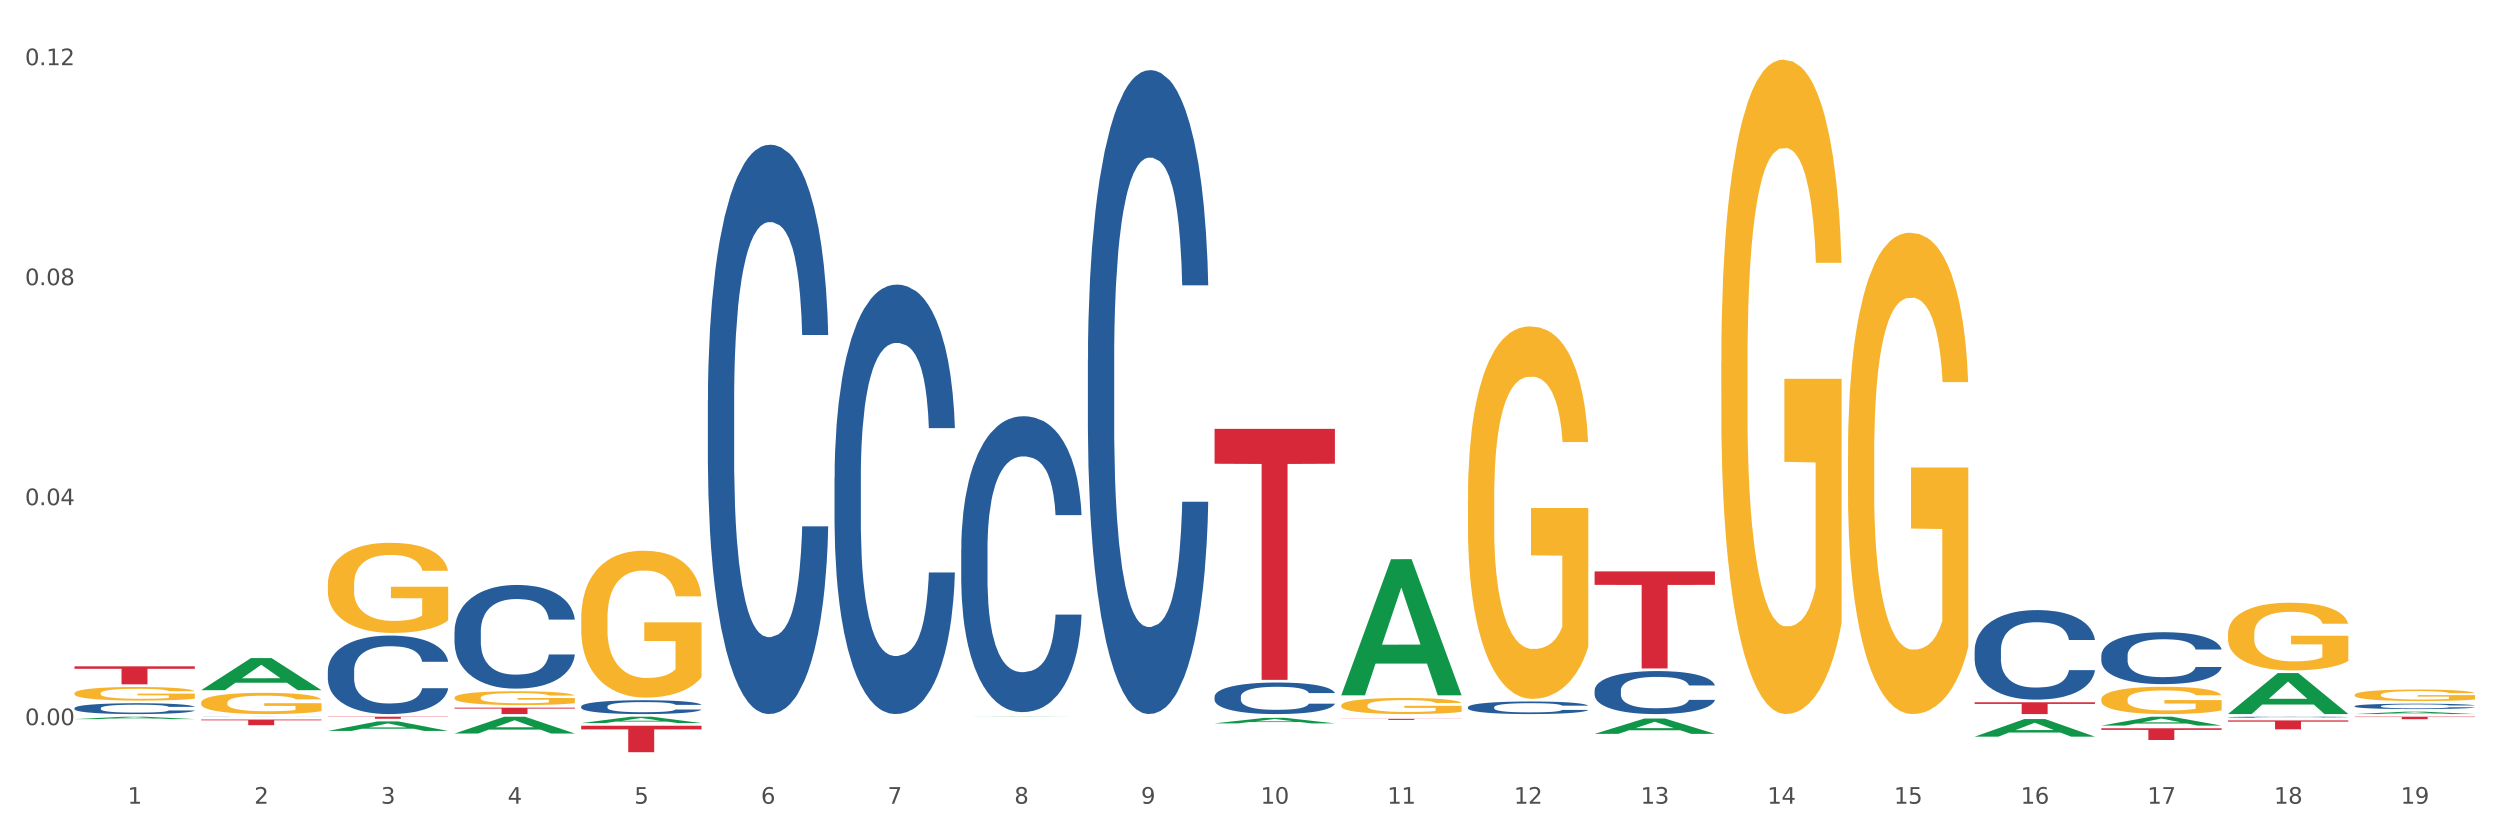
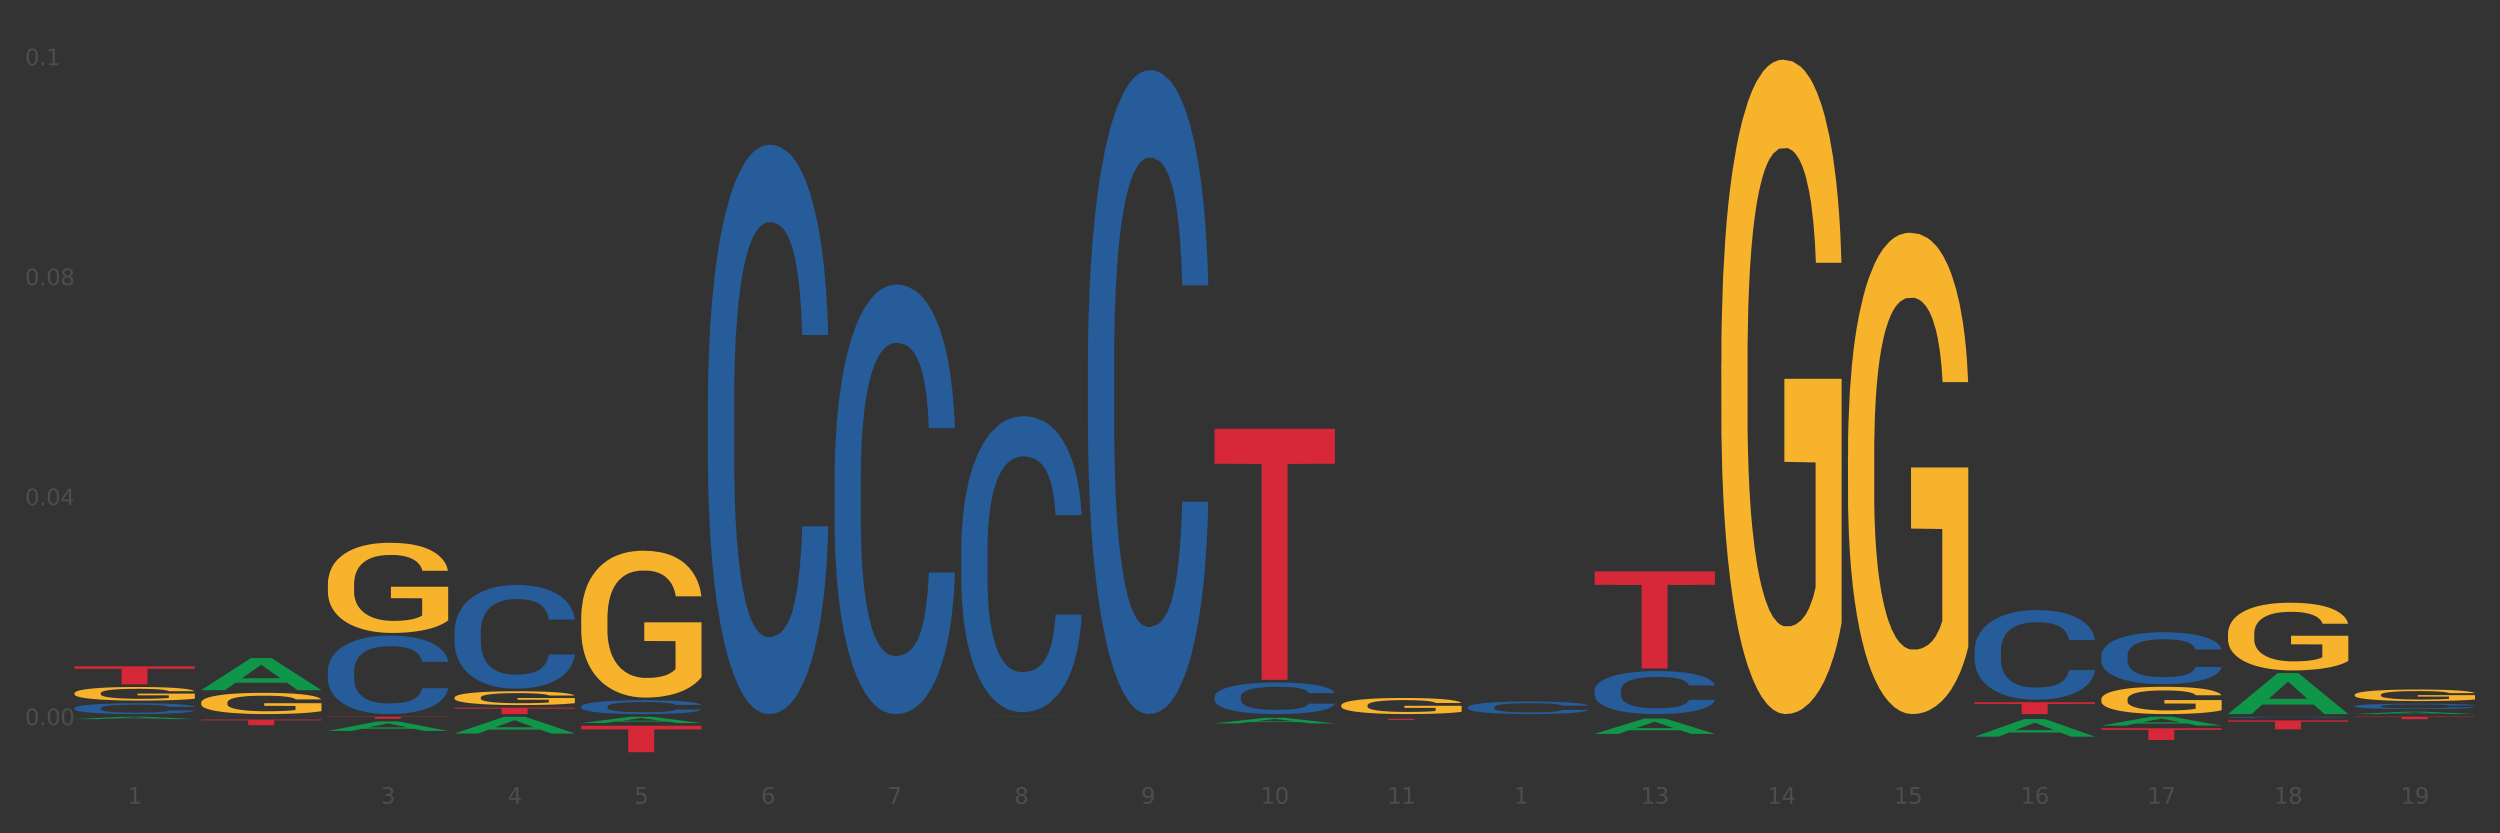
<svg xmlns="http://www.w3.org/2000/svg" xmlns:xlink="http://www.w3.org/1999/xlink" width="1080pt" height="360pt" viewBox="0 0 1080 360" version="1.1">
  <rect x="0" y="0" width="1080" height="360" fill="#333333" stroke="none" />
  <defs>
    <style type="text/css">*{stroke-linejoin: round; stroke-linecap: butt}</style>
  </defs>
  <g id="figure_1">
    <g id="patch_1">
-       <path d="M 0 360  L 1080 360  L 1080 0  L 0 0  z " style="fill: #ffffff; stroke: #ffffff; stroke-linejoin: miter" />
-     </g>
+       </g>
    <g id="axes_1">
      <g id="matplotlib.axis_1">
        <g id="xtick_1">
          <g id="text_1">
            <g style="fill: #4d4d4d" transform="translate(55.115 347.204) scale(0.096 -0.096)">
              <defs>
                <path id="DejaVuSans-31" d="M 794 531  L 1825 531  L 1825 4091  L 703 3866  L 703 4441  L 1819 4666  L 2450 4666  L 2450 531  L 3481 531  L 3481 0  L 794 0  L 794 531  z " transform="scale(0.016)" />
              </defs>
              <use xlink:href="#DejaVuSans-31" />
            </g>
          </g>
        </g>
        <g id="xtick_2">
          <g id="text_2">
            <g style="fill: #4d4d4d" transform="translate(109.839 347.204) scale(0.096 -0.096)">
              <defs>
-                 <path id="DejaVuSans-32" d="M 1228 531  L 3431 531  L 3431 0  L 469 0  L 469 531  Q 828 903 1448 1529  Q 2069 2156 2228 2338  Q 2531 2678 2651 2914  Q 2772 3150 2772 3378  Q 2772 3750 2511 3984  Q 2250 4219 1831 4219  Q 1534 4219 1204 4116  Q 875 4013 500 3803  L 500 4441  Q 881 4594 1212 4672  Q 1544 4750 1819 4750  Q 2544 4750 2975 4387  Q 3406 4025 3406 3419  Q 3406 3131 3298 2873  Q 3191 2616 2906 2266  Q 2828 2175 2409 1742  Q 1991 1309 1228 531  z " transform="scale(0.016)" />
-               </defs>
+                 </defs>
              <use xlink:href="#DejaVuSans-32" />
            </g>
          </g>
        </g>
        <g id="xtick_3">
          <g id="text_3">
            <g style="fill: #4d4d4d" transform="translate(164.564 347.204) scale(0.096 -0.096)">
              <defs>
                <path id="DejaVuSans-33" d="M 2597 2516  Q 3050 2419 3304 2112  Q 3559 1806 3559 1356  Q 3559 666 3084 287  Q 2609 -91 1734 -91  Q 1441 -91 1130 -33  Q 819 25 488 141  L 488 750  Q 750 597 1062 519  Q 1375 441 1716 441  Q 2309 441 2620 675  Q 2931 909 2931 1356  Q 2931 1769 2642 2001  Q 2353 2234 1838 2234  L 1294 2234  L 1294 2753  L 1863 2753  Q 2328 2753 2575 2939  Q 2822 3125 2822 3475  Q 2822 3834 2567 4026  Q 2313 4219 1838 4219  Q 1578 4219 1281 4162  Q 984 4106 628 3988  L 628 4550  Q 988 4650 1302 4700  Q 1616 4750 1894 4750  Q 2613 4750 3031 4423  Q 3450 4097 3450 3541  Q 3450 3153 3228 2886  Q 3006 2619 2597 2516  z " transform="scale(0.016)" />
              </defs>
              <use xlink:href="#DejaVuSans-33" />
            </g>
          </g>
        </g>
        <g id="xtick_4">
          <g id="text_4">
            <g style="fill: #4d4d4d" transform="translate(219.288 347.204) scale(0.096 -0.096)">
              <defs>
                <path id="DejaVuSans-34" d="M 2419 4116  L 825 1625  L 2419 1625  L 2419 4116  z M 2253 4666  L 3047 4666  L 3047 1625  L 3713 1625  L 3713 1100  L 3047 1100  L 3047 0  L 2419 0  L 2419 1100  L 313 1100  L 313 1709  L 2253 4666  z " transform="scale(0.016)" />
              </defs>
              <use xlink:href="#DejaVuSans-34" />
            </g>
          </g>
        </g>
        <g id="xtick_5">
          <g id="text_5">
            <g style="fill: #4d4d4d" transform="translate(274.012 347.204) scale(0.096 -0.096)">
              <defs>
                <path id="DejaVuSans-35" d="M 691 4666  L 3169 4666  L 3169 4134  L 1269 4134  L 1269 2991  Q 1406 3038 1543 3061  Q 1681 3084 1819 3084  Q 2600 3084 3056 2656  Q 3513 2228 3513 1497  Q 3513 744 3044 326  Q 2575 -91 1722 -91  Q 1428 -91 1123 -41  Q 819 9 494 109  L 494 744  Q 775 591 1075 516  Q 1375 441 1709 441  Q 2250 441 2565 725  Q 2881 1009 2881 1497  Q 2881 1984 2565 2268  Q 2250 2553 1709 2553  Q 1456 2553 1204 2497  Q 953 2441 691 2322  L 691 4666  z " transform="scale(0.016)" />
              </defs>
              <use xlink:href="#DejaVuSans-35" />
            </g>
          </g>
        </g>
        <g id="xtick_6">
          <g id="text_6">
            <g style="fill: #4d4d4d" transform="translate(328.736 347.204) scale(0.096 -0.096)">
              <defs>
                <path id="DejaVuSans-36" d="M 2113 2584  Q 1688 2584 1439 2293  Q 1191 2003 1191 1497  Q 1191 994 1439 701  Q 1688 409 2113 409  Q 2538 409 2786 701  Q 3034 994 3034 1497  Q 3034 2003 2786 2293  Q 2538 2584 2113 2584  z M 3366 4563  L 3366 3988  Q 3128 4100 2886 4159  Q 2644 4219 2406 4219  Q 1781 4219 1451 3797  Q 1122 3375 1075 2522  Q 1259 2794 1537 2939  Q 1816 3084 2150 3084  Q 2853 3084 3261 2657  Q 3669 2231 3669 1497  Q 3669 778 3244 343  Q 2819 -91 2113 -91  Q 1303 -91 875 529  Q 447 1150 447 2328  Q 447 3434 972 4092  Q 1497 4750 2381 4750  Q 2619 4750 2861 4703  Q 3103 4656 3366 4563  z " transform="scale(0.016)" />
              </defs>
              <use xlink:href="#DejaVuSans-36" />
            </g>
          </g>
        </g>
        <g id="xtick_7">
          <g id="text_7">
            <g style="fill: #4d4d4d" transform="translate(383.461 347.204) scale(0.096 -0.096)">
              <defs>
                <path id="DejaVuSans-37" d="M 525 4666  L 3525 4666  L 3525 4397  L 1831 0  L 1172 0  L 2766 4134  L 525 4134  L 525 4666  z " transform="scale(0.016)" />
              </defs>
              <use xlink:href="#DejaVuSans-37" />
            </g>
          </g>
        </g>
        <g id="xtick_8">
          <g id="text_8">
            <g style="fill: #4d4d4d" transform="translate(438.185 347.204) scale(0.096 -0.096)">
              <defs>
                <path id="DejaVuSans-38" d="M 2034 2216  Q 1584 2216 1326 1975  Q 1069 1734 1069 1313  Q 1069 891 1326 650  Q 1584 409 2034 409  Q 2484 409 2743 651  Q 3003 894 3003 1313  Q 3003 1734 2745 1975  Q 2488 2216 2034 2216  z M 1403 2484  Q 997 2584 770 2862  Q 544 3141 544 3541  Q 544 4100 942 4425  Q 1341 4750 2034 4750  Q 2731 4750 3128 4425  Q 3525 4100 3525 3541  Q 3525 3141 3298 2862  Q 3072 2584 2669 2484  Q 3125 2378 3379 2068  Q 3634 1759 3634 1313  Q 3634 634 3220 271  Q 2806 -91 2034 -91  Q 1263 -91 848 271  Q 434 634 434 1313  Q 434 1759 690 2068  Q 947 2378 1403 2484  z M 1172 3481  Q 1172 3119 1398 2916  Q 1625 2713 2034 2713  Q 2441 2713 2670 2916  Q 2900 3119 2900 3481  Q 2900 3844 2670 4047  Q 2441 4250 2034 4250  Q 1625 4250 1398 4047  Q 1172 3844 1172 3481  z " transform="scale(0.016)" />
              </defs>
              <use xlink:href="#DejaVuSans-38" />
            </g>
          </g>
        </g>
        <g id="xtick_9">
          <g id="text_9">
            <g style="fill: #4d4d4d" transform="translate(492.909 347.204) scale(0.096 -0.096)">
              <defs>
                <path id="DejaVuSans-39" d="M 703 97  L 703 672  Q 941 559 1184 500  Q 1428 441 1663 441  Q 2288 441 2617 861  Q 2947 1281 2994 2138  Q 2813 1869 2534 1725  Q 2256 1581 1919 1581  Q 1219 1581 811 2004  Q 403 2428 403 3163  Q 403 3881 828 4315  Q 1253 4750 1959 4750  Q 2769 4750 3195 4129  Q 3622 3509 3622 2328  Q 3622 1225 3098 567  Q 2575 -91 1691 -91  Q 1453 -91 1209 -44  Q 966 3 703 97  z M 1959 2075  Q 2384 2075 2632 2365  Q 2881 2656 2881 3163  Q 2881 3666 2632 3958  Q 2384 4250 1959 4250  Q 1534 4250 1286 3958  Q 1038 3666 1038 3163  Q 1038 2656 1286 2365  Q 1534 2075 1959 2075  z " transform="scale(0.016)" />
              </defs>
              <use xlink:href="#DejaVuSans-39" />
            </g>
          </g>
        </g>
        <g id="xtick_10">
          <g id="text_10">
            <g style="fill: #4d4d4d" transform="translate(544.58 347.204) scale(0.096 -0.096)">
              <defs>
                <path id="DejaVuSans-30" d="M 2034 4250  Q 1547 4250 1301 3770  Q 1056 3291 1056 2328  Q 1056 1369 1301 889  Q 1547 409 2034 409  Q 2525 409 2770 889  Q 3016 1369 3016 2328  Q 3016 3291 2770 3770  Q 2525 4250 2034 4250  z M 2034 4750  Q 2819 4750 3233 4129  Q 3647 3509 3647 2328  Q 3647 1150 3233 529  Q 2819 -91 2034 -91  Q 1250 -91 836 529  Q 422 1150 422 2328  Q 422 3509 836 4129  Q 1250 4750 2034 4750  z " transform="scale(0.016)" />
              </defs>
              <use xlink:href="#DejaVuSans-31" />
              <use xlink:href="#DejaVuSans-30" transform="translate(63.623 0)" />
            </g>
          </g>
        </g>
        <g id="xtick_11">
          <g id="text_11">
            <g style="fill: #4d4d4d" transform="translate(599.304 347.204) scale(0.096 -0.096)">
              <use xlink:href="#DejaVuSans-31" />
              <use xlink:href="#DejaVuSans-31" transform="translate(63.623 0)" />
            </g>
          </g>
        </g>
        <g id="xtick_12">
          <g id="text_12">
            <g style="fill: #4d4d4d" transform="translate(654.028 347.204) scale(0.096 -0.096)">
              <use xlink:href="#DejaVuSans-31" />
              <use xlink:href="#DejaVuSans-32" transform="translate(63.623 0)" />
            </g>
          </g>
        </g>
        <g id="xtick_13">
          <g id="text_13">
            <g style="fill: #4d4d4d" transform="translate(708.752 347.204) scale(0.096 -0.096)">
              <use xlink:href="#DejaVuSans-31" />
              <use xlink:href="#DejaVuSans-33" transform="translate(63.623 0)" />
            </g>
          </g>
        </g>
        <g id="xtick_14">
          <g id="text_14">
            <g style="fill: #4d4d4d" transform="translate(763.477 347.204) scale(0.096 -0.096)">
              <use xlink:href="#DejaVuSans-31" />
              <use xlink:href="#DejaVuSans-34" transform="translate(63.623 0)" />
            </g>
          </g>
        </g>
        <g id="xtick_15">
          <g id="text_15">
            <g style="fill: #4d4d4d" transform="translate(818.201 347.204) scale(0.096 -0.096)">
              <use xlink:href="#DejaVuSans-31" />
              <use xlink:href="#DejaVuSans-35" transform="translate(63.623 0)" />
            </g>
          </g>
        </g>
        <g id="xtick_16">
          <g id="text_16">
            <g style="fill: #4d4d4d" transform="translate(872.925 347.204) scale(0.096 -0.096)">
              <use xlink:href="#DejaVuSans-31" />
              <use xlink:href="#DejaVuSans-36" transform="translate(63.623 0)" />
            </g>
          </g>
        </g>
        <g id="xtick_17">
          <g id="text_17">
            <g style="fill: #4d4d4d" transform="translate(927.649 347.204) scale(0.096 -0.096)">
              <use xlink:href="#DejaVuSans-31" />
              <use xlink:href="#DejaVuSans-37" transform="translate(63.623 0)" />
            </g>
          </g>
        </g>
        <g id="xtick_18">
          <g id="text_18">
            <g style="fill: #4d4d4d" transform="translate(982.374 347.204) scale(0.096 -0.096)">
              <use xlink:href="#DejaVuSans-31" />
              <use xlink:href="#DejaVuSans-38" transform="translate(63.623 0)" />
            </g>
          </g>
        </g>
        <g id="xtick_19">
          <g id="text_19">
            <g style="fill: #4d4d4d" transform="translate(1037.098 347.204) scale(0.096 -0.096)">
              <use xlink:href="#DejaVuSans-31" />
              <use xlink:href="#DejaVuSans-39" transform="translate(63.623 0)" />
            </g>
          </g>
        </g>
        <g id="xtick_20" />
        <g id="xtick_21" />
        <g id="xtick_22" />
        <g id="xtick_23" />
        <g id="xtick_24" />
        <g id="xtick_25" />
        <g id="xtick_26" />
        <g id="xtick_27" />
        <g id="xtick_28" />
        <g id="xtick_29" />
        <g id="xtick_30" />
        <g id="xtick_31" />
        <g id="xtick_32" />
        <g id="xtick_33" />
        <g id="xtick_34" />
        <g id="xtick_35" />
        <g id="xtick_36" />
        <g id="xtick_37" />
      </g>
      <g id="matplotlib.axis_2">
        <g id="ytick_1">
          <g id="text_20">
            <g style="fill: #4d4d4d" transform="translate(10.8 313.261) scale(0.096 -0.096)">
              <defs>
                <path id="DejaVuSans-2e" d="M 684 794  L 1344 794  L 1344 0  L 684 0  L 684 794  z " transform="scale(0.016)" />
              </defs>
              <use xlink:href="#DejaVuSans-30" />
              <use xlink:href="#DejaVuSans-2e" transform="translate(63.623 0)" />
              <use xlink:href="#DejaVuSans-30" transform="translate(95.41 0)" />
              <use xlink:href="#DejaVuSans-30" transform="translate(159.033 0)" />
            </g>
          </g>
        </g>
        <g id="ytick_2">
          <g id="text_21">
            <g style="fill: #4d4d4d" transform="translate(10.8 218.229) scale(0.096 -0.096)">
              <use xlink:href="#DejaVuSans-30" />
              <use xlink:href="#DejaVuSans-2e" transform="translate(63.623 0)" />
              <use xlink:href="#DejaVuSans-30" transform="translate(95.41 0)" />
              <use xlink:href="#DejaVuSans-34" transform="translate(159.033 0)" />
            </g>
          </g>
        </g>
        <g id="ytick_3">
          <g id="text_22">
            <g style="fill: #4d4d4d" transform="translate(10.8 123.197) scale(0.096 -0.096)">
              <use xlink:href="#DejaVuSans-30" />
              <use xlink:href="#DejaVuSans-2e" transform="translate(63.623 0)" />
              <use xlink:href="#DejaVuSans-30" transform="translate(95.41 0)" />
              <use xlink:href="#DejaVuSans-38" transform="translate(159.033 0)" />
            </g>
          </g>
        </g>
        <g id="ytick_4">
          <g id="text_23">
            <g style="fill: #4d4d4d" transform="translate(10.8 28.164) scale(0.096 -0.096)">
              <use xlink:href="#DejaVuSans-30" />
              <use xlink:href="#DejaVuSans-2e" transform="translate(63.623 0)" />
              <use xlink:href="#DejaVuSans-31" transform="translate(95.41 0)" />
              <use xlink:href="#DejaVuSans-32" transform="translate(159.033 0)" />
            </g>
          </g>
        </g>
        <g id="ytick_5" />
        <g id="ytick_6" />
        <g id="ytick_7" />
      </g>
      <g id="PolyCollection_1">
        <path d="M 1017.212 305.037  L 1017.273 305.035  L 1017.273 304.976  L 1017.458 304.895  L 1018.134 304.746  L 1018.994 304.634  L 1020.469 304.502  L 1021.268 304.447  L 1022.312 304.386  L 1024.463 304.286  L 1026.921 304.201  L 1028.642 304.154  L 1029.932 304.125  L 1032.821 304.072  L 1034.48 304.048  L 1036.2 304.029  L 1037.675 304.017  L 1040.133 304.002  L 1042.1 303.995  L 1044.374 303.993  L 1046.279 303.995  L 1048.798 304.004  L 1052.485 304.029  L 1053.899 304.044  L 1055.804 304.07  L 1057.77 304.104  L 1059.368 304.138  L 1061.211 304.186  L 1063.116 304.25  L 1064.96 304.331  L 1066.25 304.405  L 1067.295 304.483  L 1068.217 304.579  L 1068.893 304.683  L 1069.2 304.77  L 1057.954 304.77  L 1057.647 304.691  L 1057.033 304.606  L 1056.418 304.549  L 1055.742 304.502  L 1054.697 304.449  L 1053.776 304.415  L 1052.239 304.375  L 1050.826 304.35  L 1049.658 304.335  L 1048.245 304.322  L 1045.234 304.309  L 1043.083 304.309  L 1041.731 304.314  L 1040.072 304.324  L 1038.659 304.339  L 1036.999 304.365  L 1035.709 304.392  L 1034.418 304.428  L 1033.681 304.454  L 1032.575 304.5  L 1031.837 304.538  L 1030.854 304.604  L 1030.301 304.651  L 1029.318 304.772  L 1028.888 304.861  L 1028.703 304.922  L 1028.58 304.99  L 1028.58 305.321  L 1028.949 305.47  L 1029.256 305.533  L 1029.748 305.606  L 1030.67 305.699  L 1032.022 305.79  L 1033.435 305.856  L 1034.603 305.896  L 1035.709 305.926  L 1036.815 305.949  L 1038.167 305.971  L 1039.273 305.983  L 1040.932 305.996  L 1042.899 306.002  L 1044.435 306.002  L 1047.569 305.992  L 1048.982 305.981  L 1050.334 305.966  L 1051.809 305.943  L 1052.977 305.917  L 1053.653 305.898  L 1054.759 305.858  L 1055.619 305.816  L 1056.357 305.767  L 1056.848 305.724  L 1057.401 305.661  L 1057.831 305.589  L 1057.954 305.55  L 1069.2 305.55  L 1068.954 305.627  L 1068.524 305.701  L 1067.664 305.801  L 1066.988 305.858  L 1065.943 305.928  L 1064.837 305.988  L 1063.301 306.053  L 1061.887 306.102  L 1060.412 306.144  L 1058.815 306.183  L 1055.926 306.236  L 1054.882 306.251  L 1052.67 306.276  L 1050.949 306.291  L 1048.429 306.306  L 1045.848 306.314  L 1043.145 306.316  L 1040.748 306.312  L 1038.105 306.299  L 1036.446 306.287  L 1034.603 306.268  L 1032.452 306.238  L 1030.424 306.202  L 1028.519 306.159  L 1026.737 306.111  L 1025.078 306.055  L 1022.927 305.964  L 1021.329 305.875  L 1020.162 305.792  L 1019.363 305.722  L 1018.564 305.633  L 1018.134 305.572  L 1017.458 305.423  L 1017.212 305.285  L 1017.212 305.037  z " clip-path="url(#pb7c6672e02)" style="fill: #255c99" />
        <path d="M 853.039 318.223  L 853.093 318.216  L 874.531 310.63  L 883.428 310.623  L 905.027 318.237  L 894.737 318.237  L 890.074 316.464  L 867.939 316.464  L 867.778 316.493  L 863.276 318.237  L 853.039 318.237  L 853.039 318.223  L 870.726 315.406  L 887.287 315.399  L 879.087 312.246  L 878.98 312.232  L 878.872 312.253  L 870.672 315.399  L 870.726 315.406  L 853.039 318.223  z " clip-path="url(#pb7c6672e02)" style="fill: #109648" />
        <path d="M 907.763 313.466  L 907.817 313.462  L 929.255 309.618  L 938.152 309.614  L 959.751 313.473  L 949.461 313.473  L 944.798 312.574  L 922.663 312.574  L 922.502 312.589  L 918 313.473  L 907.763 313.473  L 907.763 313.466  L 925.45 312.038  L 942.011 312.034  L 933.811 310.437  L 933.704 310.429  L 933.597 310.44  L 925.396 312.034  L 925.45 312.038  L 907.763 313.466  z " clip-path="url(#pb7c6672e02)" style="fill: #109648" />
        <path d="M 798.315 196.62  L 798.376 196.43  L 798.376 189.593  L 798.499 183.706  L 799.113 169.462  L 800.033 157.688  L 800.709 151.42  L 801.384 146.293  L 802.182 141.165  L 803.164 135.848  L 804.944 128.061  L 806.049 124.073  L 807.399 119.895  L 809.854 113.818  L 811.634 110.399  L 813.475 107.55  L 816.483 104.132  L 818.447 102.613  L 820.534 101.473  L 823.051 100.714  L 824.953 100.524  L 829.127 101.093  L 832.687 102.803  L 834.406 104.132  L 836.615 106.411  L 837.782 107.93  L 839.684 110.969  L 841.648 114.957  L 842.999 118.376  L 845.024 124.833  L 846.559 131.29  L 847.97 139.266  L 848.707 144.773  L 849.259 149.901  L 849.75 155.788  L 850.242 165.094  L 839.193 165.094  L 838.764 158.447  L 838.088 152.18  L 837.106 146.103  L 836.247 142.305  L 834.774 137.557  L 833.424 134.518  L 832.012 132.239  L 830.293 130.34  L 828.943 129.39  L 827.04 128.631  L 823.296 128.821  L 820.78 130.34  L 819.061 132.239  L 817.956 133.948  L 816.974 135.848  L 815.869 138.506  L 814.58 142.495  L 813.66 146.103  L 812.739 150.661  L 812.002 155.219  L 811.327 160.536  L 810.775 166.234  L 810.345 172.121  L 809.977 179.338  L 809.67 191.302  L 809.67 217.32  L 809.793 223.208  L 810.1 230.994  L 810.468 236.881  L 811.082 243.908  L 811.634 248.656  L 812.678 255.493  L 813.844 261.19  L 814.764 264.799  L 815.685 267.837  L 817.281 272.015  L 819.061 275.434  L 820.595 277.523  L 822.682 279.422  L 824.094 280.182  L 825.322 280.561  L 828.329 280.561  L 830.477 279.992  L 832.871 278.662  L 834.713 276.953  L 836.247 274.864  L 837.966 271.446  L 839.071 268.217  L 839.071 228.525  L 825.567 228.335  L 825.567 201.937  L 850.303 201.937  L 850.303 279.422  L 849.259 283.41  L 848.093 287.018  L 846.866 290.247  L 845.024 294.235  L 842.815 298.033  L 840.851 300.692  L 838.764 302.971  L 836.308 305.06  L 833.117 306.959  L 831.153 307.719  L 828.697 308.289  L 825.813 308.479  L 823.296 308.099  L 820.841 307.149  L 818.263 305.44  L 815.746 302.971  L 813.844 300.502  L 811.941 297.464  L 809.915 293.475  L 808.32 289.677  L 807.092 286.259  L 805.742 281.891  L 804.269 276.193  L 803.164 271.066  L 802.182 265.748  L 801.138 258.911  L 800.402 253.024  L 799.665 245.617  L 799.236 240.11  L 798.744 231.564  L 798.376 219.599  L 798.315 196.62  z " clip-path="url(#pb7c6672e02)" style="fill: #f7b32b" />
-         <path d="M 579.418 300.279  L 579.471 300.223  L 600.91 241.588  L 609.807 241.533  L 631.406 300.389  L 621.115 300.389  L 616.453 286.684  L 594.317 286.684  L 594.157 286.905  L 589.655 300.389  L 579.418 300.389  L 579.418 300.279  L 597.104 278.505  L 613.666 278.449  L 605.465 254.078  L 605.358 253.968  L 605.251 254.133  L 597.051 278.449  L 597.104 278.505  L 579.418 300.279  z " clip-path="url(#pb7c6672e02)" style="fill: #109648" />
        <path d="M 1017.212 300.18  L 1017.273 300.175  L 1017.273 300.012  L 1017.396 299.871  L 1018.01 299.53  L 1018.931 299.248  L 1019.606 299.098  L 1020.281 298.975  L 1021.079 298.852  L 1022.061 298.725  L 1023.841 298.539  L 1024.946 298.443  L 1026.296 298.343  L 1028.751 298.198  L 1030.531 298.116  L 1032.373 298.048  L 1035.38 297.966  L 1037.344 297.93  L 1039.431 297.902  L 1041.948 297.884  L 1043.85 297.88  L 1048.024 297.893  L 1051.584 297.934  L 1053.303 297.966  L 1055.512 298.021  L 1056.679 298.057  L 1058.581 298.13  L 1060.546 298.225  L 1061.896 298.307  L 1063.921 298.462  L 1065.456 298.616  L 1066.868 298.807  L 1067.604 298.939  L 1068.157 299.062  L 1068.648 299.203  L 1069.139 299.425  L 1058.09 299.425  L 1057.661 299.266  L 1056.986 299.116  L 1056.004 298.971  L 1055.144 298.88  L 1053.671 298.766  L 1052.321 298.693  L 1050.909 298.639  L 1049.19 298.593  L 1047.84 298.571  L 1045.937 298.552  L 1042.193 298.557  L 1039.677 298.593  L 1037.958 298.639  L 1036.853 298.68  L 1035.871 298.725  L 1034.766 298.789  L 1033.477 298.884  L 1032.557 298.971  L 1031.636 299.08  L 1030.899 299.189  L 1030.224 299.316  L 1029.672 299.453  L 1029.242 299.594  L 1028.874 299.766  L 1028.567 300.053  L 1028.567 300.676  L 1028.69 300.817  L 1028.997 301.003  L 1029.365 301.144  L 1029.979 301.312  L 1030.531 301.426  L 1031.575 301.589  L 1032.741 301.726  L 1033.662 301.812  L 1034.582 301.885  L 1036.178 301.985  L 1037.958 302.067  L 1039.493 302.117  L 1041.579 302.162  L 1042.991 302.18  L 1044.219 302.19  L 1047.226 302.19  L 1049.375 302.176  L 1051.768 302.144  L 1053.61 302.103  L 1055.144 302.053  L 1056.863 301.971  L 1057.968 301.894  L 1057.968 300.944  L 1044.464 300.939  L 1044.464 300.307  L 1069.2 300.307  L 1069.2 302.162  L 1068.157 302.258  L 1066.99 302.344  L 1065.763 302.421  L 1063.921 302.517  L 1061.712 302.608  L 1059.748 302.671  L 1057.661 302.726  L 1055.206 302.776  L 1052.014 302.821  L 1050.05 302.84  L 1047.595 302.853  L 1044.71 302.858  L 1042.193 302.849  L 1039.738 302.826  L 1037.16 302.785  L 1034.644 302.726  L 1032.741 302.667  L 1030.838 302.594  L 1028.813 302.499  L 1027.217 302.408  L 1025.989 302.326  L 1024.639 302.221  L 1023.166 302.085  L 1022.061 301.962  L 1021.079 301.835  L 1020.035 301.671  L 1019.299 301.53  L 1018.562 301.353  L 1018.133 301.221  L 1017.642 301.017  L 1017.273 300.73  L 1017.212 300.18  z " clip-path="url(#pb7c6672e02)" style="fill: #f7b32b" />
        <path d="M 907.763 302.135  L 907.825 302.124  L 907.825 301.736  L 907.948 301.402  L 908.561 300.594  L 909.482 299.927  L 910.157 299.571  L 910.832 299.28  L 911.63 298.99  L 912.612 298.688  L 914.392 298.246  L 915.497 298.02  L 916.847 297.783  L 919.303 297.439  L 921.083 297.245  L 922.924 297.083  L 925.932 296.889  L 927.896 296.803  L 929.983 296.738  L 932.499 296.695  L 934.402 296.685  L 938.576 296.717  L 942.136 296.814  L 943.854 296.889  L 946.064 297.019  L 947.23 297.105  L 949.133 297.277  L 951.097 297.503  L 952.447 297.697  L 954.473 298.063  L 956.007 298.429  L 957.419 298.882  L 958.156 299.194  L 958.708 299.485  L 959.199 299.819  L 959.69 300.347  L 948.642 300.347  L 948.212 299.97  L 947.537 299.614  L 946.555 299.27  L 945.696 299.054  L 944.223 298.785  L 942.872 298.613  L 941.46 298.483  L 939.742 298.376  L 938.392 298.322  L 936.489 298.279  L 932.745 298.289  L 930.228 298.376  L 928.51 298.483  L 927.405 298.58  L 926.423 298.688  L 925.318 298.839  L 924.029 299.065  L 923.108 299.27  L 922.187 299.528  L 921.451 299.787  L 920.776 300.088  L 920.223 300.411  L 919.794 300.745  L 919.425 301.154  L 919.119 301.833  L 919.119 303.309  L 919.241 303.643  L 919.548 304.084  L 919.916 304.418  L 920.53 304.817  L 921.083 305.086  L 922.126 305.474  L 923.292 305.797  L 924.213 306.001  L 925.134 306.174  L 926.73 306.411  L 928.51 306.605  L 930.044 306.723  L 932.131 306.831  L 933.543 306.874  L 934.77 306.895  L 937.778 306.895  L 939.926 306.863  L 942.32 306.788  L 944.161 306.691  L 945.696 306.572  L 947.414 306.378  L 948.519 306.195  L 948.519 303.944  L 935.016 303.933  L 935.016 302.436  L 959.751 302.436  L 959.751 306.831  L 958.708 307.057  L 957.542 307.262  L 956.314 307.445  L 954.473 307.671  L 952.263 307.886  L 950.299 308.037  L 948.212 308.166  L 945.757 308.285  L 942.565 308.392  L 940.601 308.436  L 938.146 308.468  L 935.261 308.479  L 932.745 308.457  L 930.29 308.403  L 927.712 308.306  L 925.195 308.166  L 923.292 308.026  L 921.39 307.854  L 919.364 307.628  L 917.768 307.412  L 916.541 307.218  L 915.19 306.971  L 913.717 306.648  L 912.612 306.357  L 911.63 306.055  L 910.587 305.667  L 909.85 305.334  L 909.114 304.913  L 908.684 304.601  L 908.193 304.116  L 907.825 303.438  L 907.763 302.135  z " clip-path="url(#pb7c6672e02)" style="fill: #f7b32b" />
        <path d="M 962.488 273.891  L 962.549 273.864  L 962.549 272.902  L 962.672 272.074  L 963.286 270.071  L 964.206 268.415  L 964.881 267.533  L 965.557 266.812  L 966.355 266.091  L 967.337 265.343  L 969.117 264.248  L 970.221 263.687  L 971.572 263.099  L 974.027 262.244  L 975.807 261.764  L 977.648 261.363  L 980.656 260.882  L 982.62 260.668  L 984.707 260.508  L 987.223 260.401  L 989.126 260.375  L 993.3 260.455  L 996.86 260.695  L 998.579 260.882  L 1000.788 261.203  L 1001.954 261.416  L 1003.857 261.844  L 1005.821 262.405  L 1007.172 262.886  L 1009.197 263.794  L 1010.732 264.702  L 1012.143 265.824  L 1012.88 266.598  L 1013.432 267.32  L 1013.923 268.148  L 1014.414 269.457  L 1003.366 269.457  L 1002.936 268.522  L 1002.261 267.64  L 1001.279 266.785  L 1000.42 266.251  L 998.947 265.583  L 997.596 265.156  L 996.185 264.835  L 994.466 264.568  L 993.116 264.435  L 991.213 264.328  L 987.469 264.355  L 984.952 264.568  L 983.234 264.835  L 982.129 265.076  L 981.147 265.343  L 980.042 265.717  L 978.753 266.278  L 977.832 266.785  L 976.912 267.427  L 976.175 268.068  L 975.5 268.816  L 974.948 269.617  L 974.518 270.445  L 974.15 271.46  L 973.843 273.143  L 973.843 276.802  L 973.966 277.63  L 974.272 278.726  L 974.641 279.554  L 975.255 280.542  L 975.807 281.21  L 976.85 282.171  L 978.017 282.973  L 978.937 283.48  L 979.858 283.908  L 981.454 284.495  L 983.234 284.976  L 984.768 285.27  L 986.855 285.537  L 988.267 285.644  L 989.494 285.697  L 992.502 285.697  L 994.65 285.617  L 997.044 285.43  L 998.885 285.19  L 1000.42 284.896  L 1002.139 284.415  L 1003.243 283.961  L 1003.243 278.378  L 989.74 278.352  L 989.74 274.639  L 1014.476 274.639  L 1014.476 285.537  L 1013.432 286.098  L 1012.266 286.606  L 1011.038 287.06  L 1009.197 287.621  L 1006.987 288.155  L 1005.023 288.529  L 1002.936 288.849  L 1000.481 289.143  L 997.29 289.41  L 995.325 289.517  L 992.87 289.597  L 989.985 289.624  L 987.469 289.571  L 985.014 289.437  L 982.436 289.197  L 979.919 288.849  L 978.017 288.502  L 976.114 288.075  L 974.088 287.514  L 972.492 286.98  L 971.265 286.499  L 969.915 285.884  L 968.441 285.083  L 967.337 284.362  L 966.355 283.614  L 965.311 282.652  L 964.575 281.824  L 963.838 280.782  L 963.408 280.008  L 962.917 278.806  L 962.549 277.123  L 962.488 273.891  z " clip-path="url(#pb7c6672e02)" style="fill: #f7b32b" />
        <path d="M 688.866 317.017  L 688.92 317.01  L 710.358 310.407  L 719.255 310.401  L 740.854 317.029  L 730.564 317.029  L 725.901 315.486  L 703.766 315.486  L 703.605 315.51  L 699.103 317.029  L 688.866 317.029  L 688.866 317.017  L 706.553 314.564  L 723.114 314.558  L 714.914 311.813  L 714.807 311.801  L 714.7 311.82  L 706.499 314.558  L 706.553 314.564  L 688.866 317.017  z " clip-path="url(#pb7c6672e02)" style="fill: #109648" />
        <path d="M 524.693 312.492  L 524.747 312.49  L 546.185 310.105  L 555.082 310.103  L 576.682 312.496  L 566.391 312.496  L 561.728 311.939  L 539.593 311.939  L 539.432 311.948  L 534.93 312.496  L 524.693 312.496  L 524.693 312.492  L 542.38 311.606  L 558.941 311.604  L 550.741 310.613  L 550.634 310.608  L 550.527 310.615  L 542.327 311.604  L 542.38 311.606  L 524.693 312.492  z " clip-path="url(#pb7c6672e02)" style="fill: #109648" />
        <path d="M 415.245 309.695  L 415.299 309.694  L 436.737 309.614  L 445.634 309.614  L 467.233 309.695  L 456.943 309.695  L 452.28 309.676  L 430.145 309.676  L 429.984 309.676  L 425.482 309.695  L 415.245 309.695  L 415.245 309.695  L 432.932 309.665  L 449.493 309.665  L 441.293 309.631  L 441.185 309.631  L 441.078 309.631  L 432.878 309.665  L 432.932 309.665  L 415.245 309.695  z " clip-path="url(#pb7c6672e02)" style="fill: #109648" />
        <path d="M 251.072 312.368  L 251.126 312.365  L 272.564 309.617  L 281.461 309.614  L 303.06 312.373  L 292.77 312.373  L 288.107 311.73  L 265.972 311.73  L 265.811 311.741  L 261.309 312.373  L 251.072 312.373  L 251.072 312.368  L 268.759 311.347  L 285.32 311.344  L 277.12 310.202  L 277.013 310.197  L 276.905 310.205  L 268.705 311.344  L 268.759 311.347  L 251.072 312.368  z " clip-path="url(#pb7c6672e02)" style="fill: #109648" />
        <path d="M 196.348 301.38  L 196.409 301.375  L 196.409 301.179  L 196.532 301.01  L 197.146 300.601  L 198.066 300.263  L 198.742 300.083  L 199.417 299.936  L 200.215 299.789  L 201.197 299.636  L 202.977 299.413  L 204.082 299.298  L 205.432 299.179  L 207.887 299.004  L 209.667 298.906  L 211.508 298.824  L 214.516 298.726  L 216.48 298.683  L 218.567 298.65  L 221.084 298.628  L 222.986 298.623  L 227.16 298.639  L 230.72 298.688  L 232.439 298.726  L 234.648 298.792  L 235.815 298.835  L 237.717 298.922  L 239.681 299.037  L 241.032 299.135  L 243.057 299.32  L 244.592 299.506  L 246.003 299.734  L 246.74 299.892  L 247.292 300.04  L 247.783 300.209  L 248.275 300.476  L 237.226 300.476  L 236.797 300.285  L 236.121 300.105  L 235.139 299.931  L 234.28 299.822  L 232.807 299.685  L 231.457 299.598  L 230.045 299.533  L 228.326 299.478  L 226.976 299.451  L 225.073 299.429  L 221.329 299.435  L 218.813 299.478  L 217.094 299.533  L 215.989 299.582  L 215.007 299.636  L 213.902 299.713  L 212.613 299.827  L 211.693 299.931  L 210.772 300.061  L 210.035 300.192  L 209.36 300.345  L 208.808 300.508  L 208.378 300.677  L 208.01 300.884  L 207.703 301.228  L 207.703 301.974  L 207.826 302.143  L 208.133 302.367  L 208.501 302.536  L 209.115 302.737  L 209.667 302.874  L 210.711 303.07  L 211.877 303.233  L 212.797 303.337  L 213.718 303.424  L 215.314 303.544  L 217.094 303.642  L 218.628 303.702  L 220.715 303.756  L 222.127 303.778  L 223.355 303.789  L 226.362 303.789  L 228.51 303.773  L 230.904 303.735  L 232.746 303.686  L 234.28 303.626  L 235.999 303.527  L 237.104 303.435  L 237.104 302.296  L 223.6 302.29  L 223.6 301.533  L 248.336 301.533  L 248.336 303.756  L 247.292 303.871  L 246.126 303.974  L 244.899 304.067  L 243.057 304.181  L 240.848 304.29  L 238.884 304.367  L 236.797 304.432  L 234.341 304.492  L 231.15 304.547  L 229.186 304.568  L 226.73 304.585  L 223.846 304.59  L 221.329 304.579  L 218.874 304.552  L 216.296 304.503  L 213.779 304.432  L 211.877 304.361  L 209.974 304.274  L 207.948 304.16  L 206.353 304.051  L 205.125 303.953  L 203.775 303.827  L 202.302 303.664  L 201.197 303.517  L 200.215 303.364  L 199.171 303.168  L 198.435 302.999  L 197.698 302.786  L 197.269 302.628  L 196.777 302.383  L 196.409 302.04  L 196.348 301.38  z " clip-path="url(#pb7c6672e02)" style="fill: #f7b32b" />
        <path d="M 141.624 252.481  L 141.685 252.446  L 141.685 251.165  L 141.808 250.063  L 142.421 247.395  L 143.342 245.19  L 144.017 244.016  L 144.693 243.056  L 145.49 242.096  L 146.472 241.1  L 148.252 239.641  L 149.357 238.894  L 150.708 238.112  L 153.163 236.974  L 154.943 236.334  L 156.784 235.8  L 159.792 235.16  L 161.756 234.875  L 163.843 234.662  L 166.359 234.52  L 168.262 234.484  L 172.436 234.591  L 175.996 234.911  L 177.714 235.16  L 179.924 235.587  L 181.09 235.871  L 182.993 236.44  L 184.957 237.187  L 186.308 237.827  L 188.333 239.037  L 189.867 240.246  L 191.279 241.74  L 192.016 242.771  L 192.568 243.732  L 193.059 244.834  L 193.55 246.577  L 182.502 246.577  L 182.072 245.332  L 181.397 244.158  L 180.415 243.02  L 179.556 242.309  L 178.083 241.42  L 176.732 240.851  L 175.321 240.424  L 173.602 240.068  L 172.252 239.89  L 170.349 239.748  L 166.605 239.784  L 164.088 240.068  L 162.37 240.424  L 161.265 240.744  L 160.283 241.1  L 159.178 241.598  L 157.889 242.345  L 156.968 243.02  L 156.048 243.874  L 155.311 244.728  L 154.636 245.723  L 154.083 246.79  L 153.654 247.893  L 153.286 249.245  L 152.979 251.485  L 152.979 256.358  L 153.101 257.461  L 153.408 258.919  L 153.777 260.021  L 154.39 261.337  L 154.943 262.227  L 155.986 263.507  L 157.152 264.574  L 158.073 265.25  L 158.994 265.819  L 160.59 266.601  L 162.37 267.242  L 163.904 267.633  L 165.991 267.989  L 167.403 268.131  L 168.63 268.202  L 171.638 268.202  L 173.786 268.095  L 176.18 267.846  L 178.021 267.526  L 179.556 267.135  L 181.274 266.495  L 182.379 265.89  L 182.379 258.457  L 168.876 258.421  L 168.876 253.477  L 193.612 253.477  L 193.612 267.989  L 192.568 268.735  L 191.402 269.411  L 190.174 270.016  L 188.333 270.763  L 186.123 271.474  L 184.159 271.972  L 182.072 272.399  L 179.617 272.79  L 176.425 273.146  L 174.461 273.288  L 172.006 273.395  L 169.121 273.43  L 166.605 273.359  L 164.15 273.181  L 161.572 272.861  L 159.055 272.399  L 157.152 271.937  L 155.25 271.367  L 153.224 270.621  L 151.628 269.909  L 150.401 269.269  L 149.05 268.451  L 147.577 267.384  L 146.472 266.424  L 145.49 265.428  L 144.447 264.147  L 143.71 263.045  L 142.974 261.658  L 142.544 260.626  L 142.053 259.026  L 141.685 256.785  L 141.624 252.481  z " clip-path="url(#pb7c6672e02)" style="fill: #f7b32b" />
        <path d="M 86.899 303.543  L 86.961 303.535  L 86.961 303.233  L 87.083 302.974  L 87.697 302.345  L 88.618 301.826  L 89.293 301.549  L 89.968 301.323  L 90.766 301.097  L 91.748 300.862  L 93.528 300.518  L 94.633 300.342  L 95.983 300.158  L 98.439 299.89  L 100.219 299.739  L 102.06 299.613  L 105.067 299.463  L 107.032 299.396  L 109.118 299.345  L 111.635 299.312  L 113.538 299.303  L 117.712 299.329  L 121.272 299.404  L 122.99 299.463  L 125.2 299.563  L 126.366 299.63  L 128.269 299.764  L 130.233 299.94  L 131.583 300.091  L 133.609 300.376  L 135.143 300.661  L 136.555 301.013  L 137.291 301.256  L 137.844 301.482  L 138.335 301.742  L 138.826 302.152  L 127.778 302.152  L 127.348 301.859  L 126.673 301.583  L 125.691 301.314  L 124.832 301.147  L 123.358 300.937  L 122.008 300.803  L 120.596 300.703  L 118.878 300.619  L 117.527 300.577  L 115.625 300.544  L 111.881 300.552  L 109.364 300.619  L 107.645 300.703  L 106.541 300.778  L 105.559 300.862  L 104.454 300.979  L 103.165 301.155  L 102.244 301.314  L 101.323 301.516  L 100.587 301.717  L 99.912 301.951  L 99.359 302.203  L 98.93 302.462  L 98.561 302.781  L 98.254 303.309  L 98.254 304.457  L 98.377 304.716  L 98.684 305.06  L 99.052 305.32  L 99.666 305.63  L 100.219 305.839  L 101.262 306.141  L 102.428 306.392  L 103.349 306.551  L 104.27 306.685  L 105.865 306.87  L 107.645 307.021  L 109.18 307.113  L 111.267 307.197  L 112.678 307.23  L 113.906 307.247  L 116.914 307.247  L 119.062 307.222  L 121.456 307.163  L 123.297 307.088  L 124.832 306.996  L 126.55 306.845  L 127.655 306.702  L 127.655 304.951  L 114.152 304.943  L 114.152 303.778  L 138.887 303.778  L 138.887 307.197  L 137.844 307.373  L 136.678 307.532  L 135.45 307.674  L 133.609 307.85  L 131.399 308.018  L 129.435 308.135  L 127.348 308.236  L 124.893 308.328  L 121.701 308.412  L 119.737 308.445  L 117.282 308.47  L 114.397 308.479  L 111.881 308.462  L 109.425 308.42  L 106.847 308.345  L 104.331 308.236  L 102.428 308.127  L 100.525 307.993  L 98.5 307.817  L 96.904 307.649  L 95.676 307.498  L 94.326 307.306  L 92.853 307.054  L 91.748 306.828  L 90.766 306.593  L 89.723 306.292  L 88.986 306.032  L 88.25 305.705  L 87.82 305.462  L 87.329 305.085  L 86.961 304.557  L 86.899 303.543  z " clip-path="url(#pb7c6672e02)" style="fill: #f7b32b" />
        <path d="M 1017.212 308.477  L 1017.266 308.476  L 1038.704 307.453  L 1047.601 307.452  L 1069.2 308.479  L 1058.91 308.479  L 1054.247 308.239  L 1032.112 308.239  L 1031.951 308.243  L 1027.449 308.479  L 1017.212 308.479  L 1017.212 308.477  L 1034.899 308.097  L 1051.46 308.096  L 1043.26 307.671  L 1043.152 307.669  L 1043.045 307.672  L 1034.845 308.096  L 1034.899 308.097  L 1017.212 308.477  z " clip-path="url(#pb7c6672e02)" style="fill: #109648" />
        <path d="M 962.488 308.445  L 962.541 308.429  L 983.98 290.776  L 992.877 290.759  L 1014.476 308.479  L 1004.185 308.479  L 999.522 304.352  L 977.387 304.352  L 977.227 304.419  L 972.724 308.479  L 962.488 308.479  L 962.488 308.445  L 980.174 301.89  L 996.735 301.873  L 988.535 294.536  L 988.428 294.503  L 988.321 294.553  L 980.121 301.873  L 980.174 301.89  L 962.488 308.445  z " clip-path="url(#pb7c6672e02)" style="fill: #109648" />
        <path d="M 962.488 309.821  L 962.549 309.82  L 962.549 309.808  L 962.733 309.792  L 963.409 309.763  L 964.27 309.741  L 965.745 309.715  L 966.543 309.704  L 967.588 309.692  L 969.739 309.672  L 972.197 309.655  L 973.918 309.646  L 975.208 309.64  L 978.096 309.63  L 979.756 309.625  L 981.476 309.621  L 982.951 309.619  L 985.409 309.616  L 987.376 309.614  L 989.649 309.614  L 991.554 309.614  L 994.074 309.616  L 997.761 309.621  L 999.174 309.624  L 1001.079 309.629  L 1003.046 309.636  L 1004.643 309.643  L 1006.487 309.652  L 1008.392 309.665  L 1010.236 309.681  L 1011.526 309.695  L 1012.571 309.711  L 1013.492 309.73  L 1014.168 309.75  L 1014.476 309.768  L 1003.23 309.768  L 1002.923 309.752  L 1002.308 309.735  L 1001.694 309.724  L 1001.018 309.715  L 999.973 309.704  L 999.051 309.698  L 997.515 309.69  L 996.102 309.685  L 994.934 309.682  L 993.521 309.679  L 990.51 309.677  L 988.359 309.677  L 987.007 309.677  L 985.348 309.68  L 983.934 309.682  L 982.275 309.687  L 980.985 309.693  L 979.694 309.7  L 978.957 309.705  L 977.851 309.714  L 977.113 309.722  L 976.13 309.735  L 975.577 309.744  L 974.594 309.768  L 974.163 309.786  L 973.979 309.798  L 973.856 309.811  L 973.856 309.877  L 974.225 309.906  L 974.532 309.919  L 975.024 309.933  L 975.946 309.952  L 977.298 309.97  L 978.711 309.983  L 979.878 309.991  L 980.985 309.996  L 982.091 310.001  L 983.443 310.005  L 984.549 310.008  L 986.208 310.01  L 988.174 310.012  L 989.711 310.012  L 992.845 310.009  L 994.258 310.007  L 995.61 310.004  L 997.085 310  L 998.253 309.995  L 998.928 309.991  L 1000.035 309.983  L 1000.895 309.975  L 1001.632 309.965  L 1002.124 309.957  L 1002.677 309.944  L 1003.107 309.93  L 1003.23 309.922  L 1014.476 309.922  L 1014.23 309.937  L 1013.8 309.952  L 1012.939 309.972  L 1012.263 309.983  L 1011.219 309.997  L 1010.113 310.009  L 1008.576 310.022  L 1007.163 310.031  L 1005.688 310.04  L 1004.09 310.047  L 1001.202 310.058  L 1000.158 310.061  L 997.945 310.066  L 996.225 310.069  L 993.705 310.072  L 991.124 310.073  L 988.42 310.074  L 986.024 310.073  L 983.381 310.07  L 981.722 310.068  L 979.878 310.064  L 977.728 310.058  L 975.7 310.051  L 973.795 310.043  L 972.013 310.033  L 970.353 310.022  L 968.203 310.004  L 966.605 309.986  L 965.437 309.97  L 964.638 309.956  L 963.84 309.939  L 963.409 309.926  L 962.733 309.897  L 962.488 309.87  L 962.488 309.821  z " clip-path="url(#pb7c6672e02)" style="fill: #255c99" />
        <path d="M 907.763 283.195  L 907.825 283.174  L 907.825 282.6  L 908.009 281.822  L 908.685 280.388  L 909.545 279.302  L 911.02 278.031  L 911.819 277.499  L 912.864 276.904  L 915.015 275.941  L 917.473 275.122  L 919.193 274.671  L 920.484 274.384  L 923.372 273.872  L 925.031 273.647  L 926.752 273.462  L 928.227 273.339  L 930.685 273.196  L 932.651 273.135  L 934.925 273.114  L 936.83 273.135  L 939.35 273.216  L 943.037 273.462  L 944.45 273.606  L 946.355 273.852  L 948.321 274.179  L 949.919 274.507  L 951.763 274.979  L 953.668 275.593  L 955.511 276.372  L 956.802 277.089  L 957.846 277.847  L 958.768 278.769  L 959.444 279.773  L 959.751 280.613  L 948.506 280.613  L 948.199 279.855  L 947.584 279.035  L 946.97 278.482  L 946.294 278.031  L 945.249 277.519  L 944.327 277.191  L 942.791 276.802  L 941.377 276.556  L 940.21 276.413  L 938.796 276.29  L 935.785 276.167  L 933.635 276.167  L 932.283 276.208  L 930.623 276.31  L 929.21 276.454  L 927.551 276.7  L 926.26 276.966  L 924.97 277.314  L 924.232 277.56  L 923.126 278.011  L 922.389 278.38  L 921.406 279.015  L 920.853 279.466  L 919.869 280.633  L 919.439 281.494  L 919.255 282.088  L 919.132 282.744  L 919.132 285.94  L 919.501 287.374  L 919.808 287.989  L 920.3 288.685  L 921.221 289.587  L 922.573 290.468  L 923.987 291.103  L 925.154 291.492  L 926.26 291.779  L 927.366 292.005  L 928.718 292.21  L 929.825 292.332  L 931.484 292.455  L 933.45 292.517  L 934.986 292.517  L 938.12 292.414  L 939.534 292.312  L 940.886 292.169  L 942.361 291.943  L 943.528 291.697  L 944.204 291.513  L 945.31 291.124  L 946.171 290.714  L 946.908 290.243  L 947.4 289.833  L 947.953 289.218  L 948.383 288.522  L 948.506 288.153  L 959.751 288.153  L 959.506 288.89  L 959.075 289.607  L 958.215 290.57  L 957.539 291.124  L 956.495 291.8  L 955.388 292.373  L 953.852 293.009  L 952.439 293.48  L 950.964 293.89  L 949.366 294.258  L 946.478 294.771  L 945.433 294.914  L 943.221 295.16  L 941.5 295.303  L 938.981 295.447  L 936.4 295.529  L 933.696 295.549  L 931.299 295.508  L 928.657 295.385  L 926.998 295.262  L 925.154 295.078  L 923.003 294.791  L 920.975 294.443  L 919.07 294.033  L 917.288 293.562  L 915.629 293.029  L 913.478 292.148  L 911.881 291.288  L 910.713 290.488  L 909.914 289.812  L 909.115 288.952  L 908.685 288.358  L 908.009 286.923  L 907.763 285.592  L 907.763 283.195  z " clip-path="url(#pb7c6672e02)" style="fill: #255c99" />
        <path d="M 853.039 280.938  L 853.101 280.902  L 853.101 279.913  L 853.285 278.57  L 853.961 276.096  L 854.821 274.223  L 856.296 272.032  L 857.095 271.114  L 858.14 270.089  L 860.29 268.428  L 862.748 267.014  L 864.469 266.237  L 865.76 265.742  L 868.648 264.859  L 870.307 264.47  L 872.028 264.152  L 873.503 263.94  L 875.961 263.693  L 877.927 263.587  L 880.201 263.551  L 882.106 263.587  L 884.625 263.728  L 888.312 264.152  L 889.726 264.399  L 891.631 264.823  L 893.597 265.389  L 895.195 265.954  L 897.038 266.767  L 898.943 267.827  L 900.787 269.17  L 902.077 270.407  L 903.122 271.714  L 904.044 273.305  L 904.72 275.036  L 905.027 276.485  L 893.782 276.485  L 893.474 275.178  L 892.86 273.764  L 892.245 272.81  L 891.569 272.032  L 890.525 271.149  L 889.603 270.584  L 888.067 269.912  L 886.653 269.488  L 885.486 269.241  L 884.072 269.029  L 881.061 268.817  L 878.91 268.817  L 877.558 268.887  L 875.899 269.064  L 874.486 269.311  L 872.827 269.735  L 871.536 270.195  L 870.246 270.796  L 869.508 271.22  L 868.402 271.997  L 867.665 272.633  L 866.681 273.729  L 866.128 274.506  L 865.145 276.52  L 864.715 278.005  L 864.531 279.029  L 864.408 280.16  L 864.408 285.673  L 864.776 288.147  L 865.084 289.207  L 865.575 290.408  L 866.497 291.963  L 867.849 293.483  L 869.262 294.578  L 870.43 295.25  L 871.536 295.744  L 872.642 296.133  L 873.994 296.487  L 875.1 296.699  L 876.759 296.911  L 878.726 297.017  L 880.262 297.017  L 883.396 296.84  L 884.81 296.663  L 886.162 296.416  L 887.636 296.027  L 888.804 295.603  L 889.48 295.285  L 890.586 294.614  L 891.446 293.907  L 892.184 293.094  L 892.675 292.387  L 893.228 291.327  L 893.659 290.126  L 893.782 289.49  L 905.027 289.49  L 904.781 290.762  L 904.351 291.999  L 903.491 293.66  L 902.815 294.614  L 901.77 295.78  L 900.664 296.769  L 899.128 297.865  L 897.714 298.678  L 896.24 299.384  L 894.642 300.02  L 891.754 300.904  L 890.709 301.151  L 888.497 301.575  L 886.776 301.823  L 884.257 302.07  L 881.676 302.211  L 878.972 302.247  L 876.575 302.176  L 873.933 301.964  L 872.273 301.752  L 870.43 301.434  L 868.279 300.939  L 866.251 300.338  L 864.346 299.632  L 862.564 298.819  L 860.905 297.9  L 858.754 296.381  L 857.156 294.896  L 855.989 293.518  L 855.19 292.352  L 854.391 290.868  L 853.961 289.843  L 853.285 287.369  L 853.039 285.072  L 853.039 280.938  z " clip-path="url(#pb7c6672e02)" style="fill: #255c99" />
        <path d="M 688.866 298.248  L 688.928 298.231  L 688.928 297.756  L 689.112 297.112  L 689.788 295.924  L 690.648 295.025  L 692.123 293.973  L 692.922 293.532  L 693.967 293.04  L 696.118 292.242  L 698.576 291.564  L 700.296 291.19  L 701.587 290.953  L 704.475 290.529  L 706.134 290.342  L 707.855 290.189  L 709.33 290.088  L 711.788 289.969  L 713.754 289.918  L 716.028 289.901  L 717.933 289.918  L 720.452 289.986  L 724.14 290.189  L 725.553 290.308  L 727.458 290.512  L 729.424 290.783  L 731.022 291.055  L 732.866 291.445  L 734.771 291.954  L 736.614 292.599  L 737.905 293.192  L 738.949 293.82  L 739.871 294.584  L 740.547 295.415  L 740.854 296.111  L 729.609 296.111  L 729.301 295.483  L 728.687 294.804  L 728.072 294.346  L 727.396 293.973  L 726.352 293.549  L 725.43 293.277  L 723.894 292.955  L 722.48 292.751  L 721.313 292.633  L 719.899 292.531  L 716.888 292.429  L 714.737 292.429  L 713.385 292.463  L 711.726 292.548  L 710.313 292.666  L 708.654 292.87  L 707.363 293.091  L 706.073 293.379  L 705.335 293.583  L 704.229 293.956  L 703.492 294.261  L 702.509 294.787  L 701.955 295.16  L 700.972 296.127  L 700.542 296.84  L 700.358 297.332  L 700.235 297.875  L 700.235 300.522  L 700.604 301.709  L 700.911 302.218  L 701.402 302.795  L 702.324 303.542  L 703.676 304.271  L 705.09 304.797  L 706.257 305.119  L 707.363 305.357  L 708.469 305.544  L 709.821 305.713  L 710.927 305.815  L 712.587 305.917  L 714.553 305.968  L 716.089 305.968  L 719.223 305.883  L 720.637 305.798  L 721.989 305.679  L 723.464 305.493  L 724.631 305.289  L 725.307 305.136  L 726.413 304.814  L 727.274 304.475  L 728.011 304.084  L 728.503 303.745  L 729.056 303.236  L 729.486 302.659  L 729.609 302.354  L 740.854 302.354  L 740.609 302.965  L 740.178 303.559  L 739.318 304.356  L 738.642 304.814  L 737.597 305.374  L 736.491 305.849  L 734.955 306.375  L 733.542 306.765  L 732.067 307.104  L 730.469 307.41  L 727.581 307.834  L 726.536 307.953  L 724.324 308.156  L 722.603 308.275  L 720.084 308.394  L 717.503 308.462  L 714.799 308.479  L 712.402 308.445  L 709.76 308.343  L 708.101 308.241  L 706.257 308.088  L 704.106 307.851  L 702.078 307.562  L 700.173 307.223  L 698.391 306.833  L 696.732 306.392  L 694.581 305.662  L 692.984 304.95  L 691.816 304.288  L 691.017 303.728  L 690.218 303.016  L 689.788 302.524  L 689.112 301.336  L 688.866 300.233  L 688.866 298.248  z " clip-path="url(#pb7c6672e02)" style="fill: #255c99" />
        <path d="M 634.142 305.486  L 634.203 305.481  L 634.203 305.342  L 634.388 305.154  L 635.064 304.807  L 635.924 304.544  L 637.399 304.236  L 638.198 304.107  L 639.243 303.963  L 641.393 303.73  L 643.851 303.531  L 645.572 303.422  L 646.863 303.353  L 649.751 303.229  L 651.41 303.174  L 653.131 303.129  L 654.605 303.1  L 657.063 303.065  L 659.03 303.05  L 661.304 303.045  L 663.209 303.05  L 665.728 303.07  L 669.415 303.129  L 670.829 303.164  L 672.734 303.224  L 674.7 303.303  L 676.298 303.382  L 678.141 303.497  L 680.046 303.645  L 681.89 303.834  L 683.18 304.008  L 684.225 304.191  L 685.147 304.415  L 685.823 304.658  L 686.13 304.861  L 674.884 304.861  L 674.577 304.678  L 673.963 304.479  L 673.348 304.345  L 672.672 304.236  L 671.628 304.112  L 670.706 304.032  L 669.169 303.938  L 667.756 303.879  L 666.588 303.844  L 665.175 303.814  L 662.164 303.784  L 660.013 303.784  L 658.661 303.794  L 657.002 303.819  L 655.589 303.854  L 653.929 303.913  L 652.639 303.978  L 651.348 304.062  L 650.611 304.122  L 649.505 304.231  L 648.768 304.32  L 647.784 304.474  L 647.231 304.583  L 646.248 304.866  L 645.818 305.075  L 645.633 305.218  L 645.511 305.377  L 645.511 306.151  L 645.879 306.499  L 646.187 306.648  L 646.678 306.816  L 647.6 307.035  L 648.952 307.248  L 650.365 307.402  L 651.533 307.496  L 652.639 307.566  L 653.745 307.62  L 655.097 307.67  L 656.203 307.7  L 657.862 307.729  L 659.829 307.744  L 661.365 307.744  L 664.499 307.719  L 665.913 307.695  L 667.264 307.66  L 668.739 307.605  L 669.907 307.546  L 670.583 307.501  L 671.689 307.407  L 672.549 307.308  L 673.287 307.193  L 673.778 307.094  L 674.331 306.945  L 674.762 306.777  L 674.884 306.687  L 686.13 306.687  L 685.884 306.866  L 685.454 307.04  L 684.594 307.273  L 683.918 307.407  L 682.873 307.571  L 681.767 307.709  L 680.231 307.863  L 678.817 307.977  L 677.342 308.077  L 675.745 308.166  L 672.857 308.29  L 671.812 308.325  L 669.6 308.384  L 667.879 308.419  L 665.359 308.454  L 662.778 308.474  L 660.075 308.479  L 657.678 308.469  L 655.036 308.439  L 653.376 308.409  L 651.533 308.364  L 649.382 308.295  L 647.354 308.211  L 645.449 308.111  L 643.667 307.997  L 642.008 307.868  L 639.857 307.655  L 638.259 307.446  L 637.092 307.253  L 636.293 307.089  L 635.494 306.881  L 635.064 306.737  L 634.388 306.39  L 634.142 306.067  L 634.142 305.486  z " clip-path="url(#pb7c6672e02)" style="fill: #255c99" />
        <path d="M 524.693 300.973  L 524.755 300.96  L 524.755 300.612  L 524.939 300.138  L 525.615 299.267  L 526.476 298.607  L 527.95 297.836  L 528.749 297.512  L 529.794 297.151  L 531.945 296.566  L 534.403 296.068  L 536.123 295.794  L 537.414 295.62  L 540.302 295.309  L 541.961 295.172  L 543.682 295.06  L 545.157 294.985  L 547.615 294.898  L 549.581 294.861  L 551.855 294.848  L 553.76 294.861  L 556.28 294.91  L 559.967 295.06  L 561.38 295.147  L 563.285 295.296  L 565.252 295.495  L 566.849 295.695  L 568.693 295.981  L 570.598 296.354  L 572.441 296.827  L 573.732 297.263  L 574.777 297.724  L 575.698 298.284  L 576.374 298.894  L 576.682 299.404  L 565.436 299.404  L 565.129 298.943  L 564.514 298.446  L 563.9 298.109  L 563.224 297.836  L 562.179 297.524  L 561.257 297.325  L 559.721 297.089  L 558.307 296.939  L 557.14 296.852  L 555.727 296.778  L 552.715 296.703  L 550.565 296.703  L 549.213 296.728  L 547.553 296.79  L 546.14 296.877  L 544.481 297.027  L 543.19 297.188  L 541.9 297.4  L 541.163 297.549  L 540.056 297.823  L 539.319 298.047  L 538.336 298.433  L 537.783 298.707  L 536.799 299.417  L 536.369 299.939  L 536.185 300.3  L 536.062 300.699  L 536.062 302.641  L 536.431 303.512  L 536.738 303.885  L 537.23 304.309  L 538.151 304.856  L 539.503 305.392  L 540.917 305.777  L 542.084 306.014  L 543.19 306.188  L 544.297 306.325  L 545.648 306.45  L 546.755 306.524  L 548.414 306.599  L 550.38 306.636  L 551.917 306.636  L 555.051 306.574  L 556.464 306.512  L 557.816 306.425  L 559.291 306.288  L 560.458 306.138  L 561.134 306.026  L 562.24 305.79  L 563.101 305.541  L 563.838 305.255  L 564.33 305.006  L 564.883 304.632  L 565.313 304.209  L 565.436 303.985  L 576.682 303.985  L 576.436 304.433  L 576.006 304.869  L 575.145 305.454  L 574.469 305.79  L 573.425 306.201  L 572.318 306.549  L 570.782 306.935  L 569.369 307.221  L 567.894 307.47  L 566.296 307.694  L 563.408 308.006  L 562.363 308.093  L 560.151 308.242  L 558.43 308.329  L 555.911 308.416  L 553.33 308.466  L 550.626 308.479  L 548.229 308.454  L 545.587 308.379  L 543.928 308.304  L 542.084 308.192  L 539.933 308.018  L 537.906 307.806  L 536.001 307.557  L 534.218 307.271  L 532.559 306.948  L 530.408 306.412  L 528.811 305.889  L 527.643 305.404  L 526.844 304.993  L 526.045 304.47  L 525.615 304.109  L 524.939 303.238  L 524.693 302.429  L 524.693 300.973  z " clip-path="url(#pb7c6672e02)" style="fill: #255c99" />
        <path d="M 469.969 155.281  L 470.031 155.027  L 470.031 147.913  L 470.215 138.259  L 470.891 120.475  L 471.751 107.01  L 473.226 91.258  L 474.025 84.652  L 475.07 77.285  L 477.22 65.344  L 479.679 55.181  L 481.399 49.592  L 482.69 46.035  L 485.578 39.684  L 487.237 36.889  L 488.958 34.603  L 490.433 33.078  L 492.891 31.3  L 494.857 30.538  L 497.131 30.284  L 499.036 30.538  L 501.555 31.554  L 505.242 34.603  L 506.656 36.381  L 508.561 39.43  L 510.527 43.495  L 512.125 47.56  L 513.969 53.403  L 515.874 61.025  L 517.717 70.679  L 519.008 79.571  L 520.052 88.971  L 520.974 100.404  L 521.65 112.853  L 521.957 123.269  L 510.712 123.269  L 510.404 113.869  L 509.79 103.707  L 509.175 96.847  L 508.499 91.258  L 507.455 84.906  L 506.533 80.841  L 504.997 76.014  L 503.583 72.966  L 502.416 71.187  L 501.002 69.663  L 497.991 68.138  L 495.84 68.138  L 494.488 68.647  L 492.829 69.917  L 491.416 71.695  L 489.757 74.744  L 488.466 78.047  L 487.176 82.366  L 486.438 85.414  L 485.332 91.004  L 484.595 95.577  L 483.611 103.453  L 483.058 109.042  L 482.075 123.523  L 481.645 134.194  L 481.461 141.562  L 481.338 149.692  L 481.338 189.325  L 481.706 207.109  L 482.014 214.731  L 482.505 223.369  L 483.427 234.547  L 484.779 245.472  L 486.192 253.348  L 487.36 258.175  L 488.466 261.732  L 489.572 264.526  L 490.924 267.067  L 492.03 268.591  L 493.69 270.116  L 495.656 270.878  L 497.192 270.878  L 500.326 269.608  L 501.74 268.337  L 503.092 266.559  L 504.566 263.764  L 505.734 260.715  L 506.41 258.429  L 507.516 253.602  L 508.376 248.521  L 509.114 242.677  L 509.605 237.596  L 510.159 229.974  L 510.589 221.336  L 510.712 216.763  L 521.957 216.763  L 521.711 225.909  L 521.281 234.801  L 520.421 246.742  L 519.745 253.602  L 518.7 261.986  L 517.594 269.099  L 516.058 276.975  L 514.645 282.819  L 513.17 287.9  L 511.572 292.473  L 508.684 298.824  L 507.639 300.603  L 505.427 303.651  L 503.706 305.43  L 501.187 307.208  L 498.606 308.225  L 495.902 308.479  L 493.505 307.97  L 490.863 306.446  L 489.204 304.922  L 487.36 302.635  L 485.209 299.078  L 483.181 294.759  L 481.276 289.678  L 479.494 283.835  L 477.835 277.229  L 475.684 266.305  L 474.086 255.634  L 472.919 245.726  L 472.12 237.342  L 471.321 226.671  L 470.891 219.304  L 470.215 201.52  L 469.969 185.006  L 469.969 155.281  z " clip-path="url(#pb7c6672e02)" style="fill: #255c99" />
        <path d="M 415.245 237.241  L 415.306 237.125  L 415.306 233.856  L 415.491 229.419  L 416.167 221.247  L 417.027 215.06  L 418.502 207.822  L 419.301 204.786  L 420.345 201.401  L 422.496 195.914  L 424.954 191.244  L 426.675 188.676  L 427.965 187.041  L 430.854 184.123  L 432.513 182.838  L 434.233 181.788  L 435.708 181.087  L 438.166 180.27  L 440.133 179.92  L 442.407 179.803  L 444.312 179.92  L 446.831 180.387  L 450.518 181.788  L 451.932 182.605  L 453.837 184.006  L 455.803 185.874  L 457.401 187.742  L 459.244 190.427  L 461.149 193.929  L 462.993 198.365  L 464.283 202.451  L 465.328 206.771  L 466.25 212.025  L 466.926 217.745  L 467.233 222.532  L 455.987 222.532  L 455.68 218.212  L 455.066 213.542  L 454.451 210.39  L 453.775 207.822  L 452.73 204.903  L 451.809 203.035  L 450.272 200.817  L 448.859 199.416  L 447.691 198.599  L 446.278 197.898  L 443.267 197.198  L 441.116 197.198  L 439.764 197.431  L 438.105 198.015  L 436.692 198.832  L 435.032 200.233  L 433.742 201.751  L 432.451 203.736  L 431.714 205.137  L 430.608 207.705  L 429.87 209.806  L 428.887 213.425  L 428.334 215.994  L 427.351 222.648  L 426.921 227.552  L 426.736 230.937  L 426.613 234.673  L 426.613 252.885  L 426.982 261.057  L 427.289 264.56  L 427.781 268.529  L 428.703 273.666  L 430.055 278.686  L 431.468 282.305  L 432.636 284.523  L 433.742 286.157  L 434.848 287.442  L 436.2 288.609  L 437.306 289.31  L 438.965 290.01  L 440.932 290.36  L 442.468 290.36  L 445.602 289.776  L 447.015 289.193  L 448.367 288.376  L 449.842 287.091  L 451.01 285.69  L 451.686 284.64  L 452.792 282.422  L 453.652 280.087  L 454.39 277.402  L 454.881 275.067  L 455.434 271.564  L 455.864 267.595  L 455.987 265.494  L 467.233 265.494  L 466.987 269.696  L 466.557 273.782  L 465.697 279.269  L 465.021 282.422  L 463.976 286.274  L 462.87 289.543  L 461.334 293.162  L 459.92 295.847  L 458.445 298.182  L 456.848 300.284  L 453.959 303.202  L 452.915 304.019  L 450.702 305.42  L 448.982 306.238  L 446.462 307.055  L 443.881 307.522  L 441.178 307.638  L 438.781 307.405  L 436.138 306.704  L 434.479 306.004  L 432.636 304.953  L 430.485 303.319  L 428.457 301.334  L 426.552 298.999  L 424.77 296.314  L 423.111 293.279  L 420.96 288.259  L 419.362 283.356  L 418.195 278.802  L 417.396 274.95  L 416.597 270.047  L 416.167 266.661  L 415.491 258.489  L 415.245 250.901  L 415.245 237.241  z " clip-path="url(#pb7c6672e02)" style="fill: #255c99" />
        <path d="M 360.521 206.305  L 360.582 206.136  L 360.582 201.391  L 360.766 194.952  L 361.442 183.092  L 362.303 174.111  L 363.778 163.606  L 364.576 159.2  L 365.621 154.286  L 367.772 146.323  L 370.23 139.545  L 371.951 135.817  L 373.241 133.445  L 376.129 129.209  L 377.789 127.345  L 379.509 125.82  L 380.984 124.803  L 383.442 123.617  L 385.409 123.109  L 387.682 122.94  L 389.587 123.109  L 392.107 123.787  L 395.794 125.82  L 397.207 127.006  L 399.112 129.039  L 401.079 131.751  L 402.676 134.462  L 404.52 138.359  L 406.425 143.442  L 408.269 149.881  L 409.559 155.811  L 410.604 162.081  L 411.525 169.706  L 412.201 178.008  L 412.509 184.955  L 401.263 184.955  L 400.956 178.686  L 400.341 171.908  L 399.727 167.333  L 399.051 163.606  L 398.006 159.37  L 397.084 156.659  L 395.548 153.439  L 394.135 151.406  L 392.967 150.22  L 391.554 149.203  L 388.543 148.186  L 386.392 148.186  L 385.04 148.525  L 383.381 149.373  L 381.967 150.559  L 380.308 152.592  L 379.018 154.795  L 377.727 157.675  L 376.99 159.708  L 375.884 163.436  L 375.146 166.486  L 374.163 171.739  L 373.61 175.467  L 372.627 185.125  L 372.196 192.241  L 372.012 197.155  L 371.889 202.577  L 371.889 229.01  L 372.258 240.871  L 372.565 245.955  L 373.057 251.716  L 373.979 259.171  L 375.33 266.457  L 376.744 271.71  L 377.911 274.929  L 379.018 277.301  L 380.124 279.165  L 381.476 280.86  L 382.582 281.876  L 384.241 282.893  L 386.207 283.401  L 387.744 283.401  L 390.878 282.554  L 392.291 281.707  L 393.643 280.521  L 395.118 278.657  L 396.285 276.624  L 396.961 275.099  L 398.068 271.879  L 398.928 268.49  L 399.665 264.593  L 400.157 261.204  L 400.71 256.121  L 401.14 250.36  L 401.263 247.31  L 412.509 247.31  L 412.263 253.41  L 411.833 259.34  L 410.972 267.304  L 410.296 271.879  L 409.252 277.471  L 408.146 282.215  L 406.609 287.468  L 405.196 291.365  L 403.721 294.754  L 402.123 297.804  L 399.235 302.04  L 398.19 303.226  L 395.978 305.259  L 394.258 306.445  L 391.738 307.631  L 389.157 308.309  L 386.453 308.479  L 384.057 308.14  L 381.414 307.123  L 379.755 306.106  L 377.911 304.581  L 375.761 302.209  L 373.733 299.329  L 371.828 295.94  L 370.046 292.043  L 368.386 287.637  L 366.236 280.351  L 364.638 273.235  L 363.47 266.626  L 362.671 261.035  L 361.873 253.918  L 361.442 249.004  L 360.766 237.144  L 360.521 226.13  L 360.521 206.305  z " clip-path="url(#pb7c6672e02)" style="fill: #255c99" />
        <path d="M 305.796 173.03  L 305.858 172.805  L 305.858 166.515  L 306.042 157.98  L 306.718 142.256  L 307.578 130.351  L 309.053 116.424  L 309.852 110.584  L 310.897 104.07  L 313.048 93.512  L 315.506 84.527  L 317.226 79.585  L 318.517 76.441  L 321.405 70.825  L 323.064 68.354  L 324.785 66.332  L 326.26 64.985  L 328.718 63.412  L 330.684 62.738  L 332.958 62.514  L 334.863 62.738  L 337.382 63.637  L 341.07 66.332  L 342.483 67.905  L 344.388 70.6  L 346.354 74.194  L 347.952 77.788  L 349.796 82.955  L 351.701 89.694  L 353.544 98.229  L 354.835 106.091  L 355.879 114.402  L 356.801 124.51  L 357.477 135.517  L 357.784 144.727  L 346.539 144.727  L 346.232 136.416  L 345.617 127.431  L 345.002 121.366  L 344.327 116.424  L 343.282 110.808  L 342.36 107.214  L 340.824 102.946  L 339.41 100.251  L 338.243 98.679  L 336.829 97.331  L 333.818 95.983  L 331.667 95.983  L 330.316 96.432  L 328.656 97.555  L 327.243 99.128  L 325.584 101.823  L 324.293 104.743  L 323.003 108.562  L 322.265 111.258  L 321.159 116.199  L 320.422 120.243  L 319.439 127.206  L 318.886 132.148  L 317.902 144.951  L 317.472 154.386  L 317.288 160.9  L 317.165 168.088  L 317.165 203.129  L 317.534 218.853  L 317.841 225.592  L 318.332 233.229  L 319.254 243.113  L 320.606 252.772  L 322.02 259.735  L 323.187 264.003  L 324.293 267.148  L 325.399 269.618  L 326.751 271.865  L 327.857 273.212  L 329.517 274.56  L 331.483 275.234  L 333.019 275.234  L 336.153 274.111  L 337.567 272.988  L 338.919 271.415  L 340.394 268.945  L 341.561 266.249  L 342.237 264.227  L 343.343 259.96  L 344.204 255.467  L 344.941 250.301  L 345.433 245.808  L 345.986 239.069  L 346.416 231.432  L 346.539 227.389  L 357.784 227.389  L 357.539 235.475  L 357.108 243.337  L 356.248 253.895  L 355.572 259.96  L 354.527 267.372  L 353.421 273.662  L 351.885 280.625  L 350.472 285.791  L 348.997 290.284  L 347.399 294.327  L 344.511 299.943  L 343.466 301.515  L 341.254 304.211  L 339.533 305.783  L 337.014 307.355  L 334.433 308.254  L 331.729 308.479  L 329.332 308.029  L 326.69 306.682  L 325.031 305.334  L 323.187 303.312  L 321.036 300.167  L 319.008 296.349  L 317.103 291.856  L 315.321 286.69  L 313.662 280.85  L 311.511 271.191  L 309.914 261.757  L 308.746 252.996  L 307.947 245.584  L 307.148 236.149  L 306.718 229.635  L 306.042 213.911  L 305.796 199.311  L 305.796 173.03  z " clip-path="url(#pb7c6672e02)" style="fill: #255c99" />
        <path d="M 251.072 305.185  L 251.134 305.179  L 251.134 305.026  L 251.318 304.819  L 251.994 304.436  L 252.854 304.147  L 254.329 303.808  L 255.128 303.666  L 256.173 303.508  L 258.323 303.251  L 260.781 303.033  L 262.502 302.912  L 263.793 302.836  L 266.681 302.699  L 268.34 302.639  L 270.061 302.59  L 271.535 302.557  L 273.994 302.519  L 275.96 302.503  L 278.234 302.497  L 280.139 302.503  L 282.658 302.525  L 286.345 302.59  L 287.759 302.628  L 289.664 302.694  L 291.63 302.781  L 293.228 302.869  L 295.071 302.994  L 296.976 303.158  L 298.82 303.366  L 300.11 303.557  L 301.155 303.759  L 302.077 304.005  L 302.753 304.273  L 303.06 304.497  L 291.815 304.497  L 291.507 304.294  L 290.893 304.076  L 290.278 303.928  L 289.602 303.808  L 288.558 303.672  L 287.636 303.584  L 286.1 303.48  L 284.686 303.415  L 283.519 303.377  L 282.105 303.344  L 279.094 303.311  L 276.943 303.311  L 275.591 303.322  L 273.932 303.349  L 272.519 303.388  L 270.86 303.453  L 269.569 303.524  L 268.279 303.617  L 267.541 303.683  L 266.435 303.803  L 265.698 303.901  L 264.714 304.07  L 264.161 304.191  L 263.178 304.502  L 262.748 304.731  L 262.564 304.89  L 262.441 305.065  L 262.441 305.917  L 262.809 306.299  L 263.117 306.463  L 263.608 306.649  L 264.53 306.889  L 265.882 307.124  L 267.295 307.293  L 268.463 307.397  L 269.569 307.474  L 270.675 307.534  L 272.027 307.588  L 273.133 307.621  L 274.792 307.654  L 276.759 307.67  L 278.295 307.67  L 281.429 307.643  L 282.843 307.616  L 284.195 307.577  L 285.669 307.517  L 286.837 307.452  L 287.513 307.403  L 288.619 307.299  L 289.479 307.189  L 290.217 307.064  L 290.708 306.955  L 291.261 306.791  L 291.692 306.605  L 291.815 306.507  L 303.06 306.507  L 302.814 306.703  L 302.384 306.895  L 301.524 307.151  L 300.848 307.299  L 299.803 307.479  L 298.697 307.632  L 297.161 307.801  L 295.747 307.927  L 294.273 308.036  L 292.675 308.134  L 289.787 308.271  L 288.742 308.309  L 286.53 308.375  L 284.809 308.413  L 282.29 308.451  L 279.709 308.473  L 277.005 308.479  L 274.608 308.468  L 271.966 308.435  L 270.306 308.402  L 268.463 308.353  L 266.312 308.277  L 264.284 308.184  L 262.379 308.074  L 260.597 307.949  L 258.938 307.807  L 256.787 307.572  L 255.189 307.342  L 254.022 307.129  L 253.223 306.949  L 252.424 306.72  L 251.994 306.561  L 251.318 306.179  L 251.072 305.824  L 251.072 305.185  z " clip-path="url(#pb7c6672e02)" style="fill: #255c99" />
        <path d="M 196.348 272.824  L 196.409 272.783  L 196.409 271.638  L 196.594 270.083  L 197.27 267.22  L 198.13 265.052  L 199.605 262.517  L 200.404 261.453  L 201.448 260.267  L 203.599 258.345  L 206.057 256.709  L 207.778 255.809  L 209.068 255.236  L 211.957 254.214  L 213.616 253.764  L 215.336 253.396  L 216.811 253.15  L 219.269 252.864  L 221.236 252.741  L 223.509 252.7  L 225.414 252.741  L 227.934 252.905  L 231.621 253.396  L 233.034 253.682  L 234.939 254.173  L 236.906 254.827  L 238.504 255.481  L 240.347 256.422  L 242.252 257.649  L 244.096 259.204  L 245.386 260.635  L 246.431 262.148  L 247.353 263.989  L 248.029 265.993  L 248.336 267.67  L 237.09 267.67  L 236.783 266.157  L 236.168 264.521  L 235.554 263.416  L 234.878 262.517  L 233.833 261.494  L 232.912 260.84  L 231.375 260.062  L 229.962 259.572  L 228.794 259.285  L 227.381 259.04  L 224.37 258.795  L 222.219 258.795  L 220.867 258.876  L 219.208 259.081  L 217.794 259.367  L 216.135 259.858  L 214.845 260.39  L 213.554 261.085  L 212.817 261.576  L 211.711 262.476  L 210.973 263.212  L 209.99 264.48  L 209.437 265.38  L 208.454 267.711  L 208.024 269.429  L 207.839 270.615  L 207.716 271.924  L 207.716 278.305  L 208.085 281.168  L 208.392 282.395  L 208.884 283.785  L 209.806 285.585  L 211.158 287.344  L 212.571 288.612  L 213.739 289.389  L 214.845 289.961  L 215.951 290.411  L 217.303 290.82  L 218.409 291.066  L 220.068 291.311  L 222.035 291.434  L 223.571 291.434  L 226.705 291.229  L 228.118 291.025  L 229.47 290.739  L 230.945 290.289  L 232.113 289.798  L 232.789 289.43  L 233.895 288.653  L 234.755 287.835  L 235.492 286.894  L 235.984 286.076  L 236.537 284.849  L 236.967 283.458  L 237.09 282.722  L 248.336 282.722  L 248.09 284.194  L 247.66 285.626  L 246.8 287.548  L 246.124 288.653  L 245.079 290.002  L 243.973 291.148  L 242.437 292.416  L 241.023 293.356  L 239.548 294.174  L 237.951 294.911  L 235.062 295.933  L 234.018 296.219  L 231.805 296.71  L 230.085 296.996  L 227.565 297.283  L 224.984 297.446  L 222.28 297.487  L 219.884 297.405  L 217.241 297.16  L 215.582 296.915  L 213.739 296.547  L 211.588 295.974  L 209.56 295.279  L 207.655 294.461  L 205.873 293.52  L 204.214 292.456  L 202.063 290.698  L 200.465 288.98  L 199.298 287.385  L 198.499 286.035  L 197.7 284.317  L 197.27 283.131  L 196.594 280.268  L 196.348 277.609  L 196.348 272.824  z " clip-path="url(#pb7c6672e02)" style="fill: #255c99" />
        <path d="M 141.624 289.803  L 141.685 289.772  L 141.685 288.905  L 141.869 287.728  L 142.545 285.56  L 143.406 283.919  L 144.88 281.999  L 145.679 281.193  L 146.724 280.295  L 148.875 278.84  L 151.333 277.601  L 153.054 276.92  L 154.344 276.486  L 157.232 275.712  L 158.891 275.371  L 160.612 275.092  L 162.087 274.906  L 164.545 274.69  L 166.511 274.597  L 168.785 274.566  L 170.69 274.597  L 173.21 274.721  L 176.897 275.092  L 178.31 275.309  L 180.215 275.681  L 182.182 276.176  L 183.779 276.672  L 185.623 277.384  L 187.528 278.313  L 189.371 279.49  L 190.662 280.574  L 191.707 281.72  L 192.628 283.114  L 193.304 284.631  L 193.612 285.901  L 182.366 285.901  L 182.059 284.755  L 181.444 283.516  L 180.83 282.68  L 180.154 281.999  L 179.109 281.224  L 178.187 280.729  L 176.651 280.14  L 175.238 279.769  L 174.07 279.552  L 172.657 279.366  L 169.645 279.18  L 167.495 279.18  L 166.143 279.242  L 164.484 279.397  L 163.07 279.614  L 161.411 279.986  L 160.12 280.388  L 158.83 280.915  L 158.093 281.286  L 156.986 281.968  L 156.249 282.525  L 155.266 283.485  L 154.713 284.167  L 153.73 285.932  L 153.299 287.233  L 153.115 288.131  L 152.992 289.122  L 152.992 293.953  L 153.361 296.121  L 153.668 297.05  L 154.16 298.103  L 155.081 299.466  L 156.433 300.798  L 157.847 301.758  L 159.014 302.346  L 160.12 302.78  L 161.227 303.121  L 162.579 303.43  L 163.685 303.616  L 165.344 303.802  L 167.31 303.895  L 168.847 303.895  L 171.981 303.74  L 173.394 303.585  L 174.746 303.368  L 176.221 303.028  L 177.388 302.656  L 178.064 302.377  L 179.17 301.789  L 180.031 301.17  L 180.768 300.457  L 181.26 299.838  L 181.813 298.909  L 182.243 297.856  L 182.366 297.298  L 193.612 297.298  L 193.366 298.413  L 192.936 299.497  L 192.075 300.953  L 191.399 301.789  L 190.355 302.811  L 189.249 303.678  L 187.712 304.638  L 186.299 305.351  L 184.824 305.97  L 183.226 306.527  L 180.338 307.302  L 179.293 307.519  L 177.081 307.89  L 175.36 308.107  L 172.841 308.324  L 170.26 308.448  L 167.556 308.479  L 165.16 308.417  L 162.517 308.231  L 160.858 308.045  L 159.014 307.766  L 156.864 307.333  L 154.836 306.806  L 152.931 306.187  L 151.149 305.474  L 149.489 304.669  L 147.339 303.337  L 145.741 302.037  L 144.573 300.829  L 143.774 299.807  L 142.975 298.506  L 142.545 297.608  L 141.869 295.44  L 141.624 293.427  L 141.624 289.803  z " clip-path="url(#pb7c6672e02)" style="fill: #255c99" />
        <path d="M 86.899 309.652  L 86.961 309.652  L 86.961 309.65  L 87.145 309.647  L 87.821 309.641  L 88.681 309.637  L 90.156 309.632  L 90.955 309.63  L 92 309.628  L 94.151 309.625  L 96.609 309.622  L 98.329 309.62  L 99.62 309.619  L 102.508 309.617  L 104.167 309.616  L 105.888 309.615  L 107.363 309.615  L 109.821 309.614  L 111.787 309.614  L 114.061 309.614  L 115.966 309.614  L 118.485 309.614  L 122.172 309.615  L 123.586 309.616  L 125.491 309.617  L 127.457 309.618  L 129.055 309.619  L 130.899 309.621  L 132.804 309.623  L 134.647 309.626  L 135.938 309.629  L 136.982 309.632  L 137.904 309.635  L 138.58 309.639  L 138.887 309.642  L 127.642 309.642  L 127.334 309.639  L 126.72 309.636  L 126.105 309.634  L 125.429 309.632  L 124.385 309.631  L 123.463 309.629  L 121.927 309.628  L 120.513 309.627  L 119.346 309.626  L 117.932 309.626  L 114.921 309.625  L 112.77 309.625  L 111.418 309.626  L 109.759 309.626  L 108.346 309.627  L 106.687 309.627  L 105.396 309.628  L 104.106 309.63  L 103.368 309.631  L 102.262 309.632  L 101.525 309.634  L 100.542 309.636  L 99.988 309.638  L 99.005 309.642  L 98.575 309.645  L 98.391 309.648  L 98.268 309.65  L 98.268 309.662  L 98.637 309.667  L 98.944 309.67  L 99.435 309.672  L 100.357 309.676  L 101.709 309.679  L 103.122 309.681  L 104.29 309.683  L 105.396 309.684  L 106.502 309.685  L 107.854 309.686  L 108.96 309.686  L 110.62 309.686  L 112.586 309.687  L 114.122 309.687  L 117.256 309.686  L 118.67 309.686  L 120.022 309.685  L 121.497 309.685  L 122.664 309.684  L 123.34 309.683  L 124.446 309.681  L 125.307 309.68  L 126.044 309.678  L 126.536 309.677  L 127.089 309.674  L 127.519 309.672  L 127.642 309.67  L 138.887 309.67  L 138.642 309.673  L 138.211 309.676  L 137.351 309.679  L 136.675 309.681  L 135.63 309.684  L 134.524 309.686  L 132.988 309.689  L 131.575 309.69  L 130.1 309.692  L 128.502 309.693  L 125.614 309.695  L 124.569 309.696  L 122.357 309.697  L 120.636 309.697  L 118.117 309.698  L 115.536 309.698  L 112.832 309.698  L 110.435 309.698  L 107.793 309.697  L 106.134 309.697  L 104.29 309.696  L 102.139 309.695  L 100.111 309.694  L 98.206 309.692  L 96.424 309.691  L 94.765 309.689  L 92.614 309.685  L 91.017 309.682  L 89.849 309.679  L 89.05 309.677  L 88.251 309.673  L 87.821 309.671  L 87.145 309.666  L 86.899 309.661  L 86.899 309.652  z " clip-path="url(#pb7c6672e02)" style="fill: #255c99" />
        <path d="M 32.175 305.898  L 32.236 305.894  L 32.236 305.774  L 32.421 305.611  L 33.097 305.312  L 33.957 305.085  L 35.432 304.819  L 36.231 304.708  L 37.275 304.584  L 39.426 304.383  L 41.884 304.212  L 43.605 304.117  L 44.895 304.058  L 47.784 303.951  L 49.443 303.903  L 51.164 303.865  L 52.638 303.839  L 55.096 303.809  L 57.063 303.796  L 59.337 303.792  L 61.242 303.796  L 63.761 303.814  L 67.448 303.865  L 68.862 303.895  L 70.767 303.946  L 72.733 304.015  L 74.331 304.083  L 76.174 304.182  L 78.079 304.31  L 79.923 304.473  L 81.213 304.622  L 82.258 304.781  L 83.18 304.973  L 83.856 305.183  L 84.163 305.359  L 72.917 305.359  L 72.61 305.2  L 71.996 305.029  L 71.381 304.914  L 70.705 304.819  L 69.66 304.712  L 68.739 304.644  L 67.202 304.563  L 65.789 304.511  L 64.621 304.481  L 63.208 304.456  L 60.197 304.43  L 58.046 304.43  L 56.694 304.438  L 55.035 304.46  L 53.622 304.49  L 51.962 304.541  L 50.672 304.597  L 49.381 304.67  L 48.644 304.721  L 47.538 304.815  L 46.8 304.892  L 45.817 305.025  L 45.264 305.119  L 44.281 305.363  L 43.851 305.543  L 43.666 305.667  L 43.544 305.804  L 43.544 306.471  L 43.912 306.771  L 44.22 306.899  L 44.711 307.045  L 45.633 307.233  L 46.985 307.417  L 48.398 307.55  L 49.566 307.631  L 50.672 307.691  L 51.778 307.738  L 53.13 307.781  L 54.236 307.807  L 55.895 307.832  L 57.862 307.845  L 59.398 307.845  L 62.532 307.824  L 63.945 307.802  L 65.297 307.772  L 66.772 307.725  L 67.94 307.674  L 68.616 307.635  L 69.722 307.554  L 70.582 307.469  L 71.32 307.37  L 71.811 307.285  L 72.364 307.156  L 72.795 307.011  L 72.917 306.934  L 84.163 306.934  L 83.917 307.088  L 83.487 307.237  L 82.627 307.439  L 81.951 307.554  L 80.906 307.695  L 79.8 307.815  L 78.264 307.948  L 76.85 308.046  L 75.375 308.132  L 73.778 308.209  L 70.89 308.316  L 69.845 308.346  L 67.633 308.397  L 65.912 308.427  L 63.392 308.457  L 60.811 308.474  L 58.108 308.479  L 55.711 308.47  L 53.069 308.444  L 51.409 308.419  L 49.566 308.38  L 47.415 308.32  L 45.387 308.248  L 43.482 308.162  L 41.7 308.063  L 40.041 307.952  L 37.89 307.768  L 36.292 307.588  L 35.125 307.421  L 34.326 307.28  L 33.527 307.101  L 33.097 306.976  L 32.421 306.677  L 32.175 306.399  L 32.175 305.898  z " clip-path="url(#pb7c6672e02)" style="fill: #255c99" />
        <path d="M 251.072 267.231  L 251.133 267.173  L 251.133 265.087  L 251.256 263.291  L 251.87 258.945  L 252.791 255.352  L 253.466 253.44  L 254.141 251.875  L 254.939 250.311  L 255.921 248.688  L 257.701 246.312  L 258.806 245.095  L 260.156 243.82  L 262.611 241.966  L 264.391 240.923  L 266.233 240.054  L 269.24 239.011  L 271.204 238.547  L 273.291 238.2  L 275.808 237.968  L 277.711 237.91  L 281.884 238.084  L 285.444 238.605  L 287.163 239.011  L 289.373 239.706  L 290.539 240.17  L 292.442 241.097  L 294.406 242.314  L 295.756 243.357  L 297.782 245.327  L 299.316 247.297  L 300.728 249.731  L 301.464 251.412  L 302.017 252.976  L 302.508 254.772  L 302.999 257.612  L 291.951 257.612  L 291.521 255.584  L 290.846 253.671  L 289.864 251.817  L 289.004 250.658  L 287.531 249.21  L 286.181 248.282  L 284.769 247.587  L 283.051 247.008  L 281.7 246.718  L 279.797 246.486  L 276.053 246.544  L 273.537 247.008  L 271.818 247.587  L 270.713 248.109  L 269.731 248.688  L 268.627 249.499  L 267.338 250.716  L 266.417 251.817  L 265.496 253.208  L 264.76 254.599  L 264.084 256.221  L 263.532 257.96  L 263.102 259.756  L 262.734 261.958  L 262.427 265.609  L 262.427 273.547  L 262.55 275.344  L 262.857 277.719  L 263.225 279.516  L 263.839 281.66  L 264.391 283.109  L 265.435 285.195  L 266.601 286.933  L 267.522 288.034  L 268.442 288.961  L 270.038 290.236  L 271.818 291.279  L 273.353 291.916  L 275.44 292.496  L 276.851 292.728  L 278.079 292.844  L 281.086 292.844  L 283.235 292.67  L 285.629 292.264  L 287.47 291.743  L 289.004 291.105  L 290.723 290.062  L 291.828 289.077  L 291.828 276.966  L 278.324 276.908  L 278.324 268.854  L 303.06 268.854  L 303.06 292.496  L 302.017 293.713  L 300.851 294.814  L 299.623 295.799  L 297.782 297.016  L 295.572 298.175  L 293.608 298.986  L 291.521 299.681  L 289.066 300.319  L 285.874 300.898  L 283.91 301.13  L 281.455 301.304  L 278.57 301.362  L 276.053 301.246  L 273.598 300.956  L 271.02 300.435  L 268.504 299.681  L 266.601 298.928  L 264.698 298.001  L 262.673 296.784  L 261.077 295.625  L 259.849 294.582  L 258.499 293.249  L 257.026 291.511  L 255.921 289.946  L 254.939 288.324  L 253.896 286.238  L 253.159 284.441  L 252.422 282.181  L 251.993 280.501  L 251.502 277.893  L 251.133 274.243  L 251.072 267.231  z " clip-path="url(#pb7c6672e02)" style="fill: #f7b32b" />
        <path d="M 579.418 304.738  L 579.479 304.732  L 579.479 304.503  L 579.602 304.306  L 580.216 303.83  L 581.136 303.436  L 581.812 303.227  L 582.487 303.055  L 583.285 302.884  L 584.267 302.706  L 586.047 302.446  L 587.152 302.312  L 588.502 302.172  L 590.957 301.969  L 592.737 301.855  L 594.578 301.76  L 597.586 301.645  L 599.55 301.595  L 601.637 301.556  L 604.154 301.531  L 606.056 301.525  L 610.23 301.544  L 613.79 301.601  L 615.509 301.645  L 617.718 301.722  L 618.884 301.772  L 620.787 301.874  L 622.751 302.007  L 624.102 302.122  L 626.127 302.338  L 627.662 302.553  L 629.073 302.82  L 629.81 303.004  L 630.362 303.176  L 630.853 303.373  L 631.344 303.684  L 620.296 303.684  L 619.867 303.462  L 619.191 303.252  L 618.209 303.049  L 617.35 302.922  L 615.877 302.763  L 614.527 302.661  L 613.115 302.585  L 611.396 302.522  L 610.046 302.49  L 608.143 302.465  L 604.399 302.471  L 601.882 302.522  L 600.164 302.585  L 599.059 302.642  L 598.077 302.706  L 596.972 302.795  L 595.683 302.928  L 594.763 303.049  L 593.842 303.201  L 593.105 303.354  L 592.43 303.531  L 591.878 303.722  L 591.448 303.919  L 591.08 304.16  L 590.773 304.56  L 590.773 305.43  L 590.896 305.627  L 591.203 305.888  L 591.571 306.084  L 592.185 306.319  L 592.737 306.478  L 593.78 306.707  L 594.947 306.897  L 595.867 307.018  L 596.788 307.12  L 598.384 307.259  L 600.164 307.374  L 601.698 307.443  L 603.785 307.507  L 605.197 307.532  L 606.425 307.545  L 609.432 307.545  L 611.58 307.526  L 613.974 307.482  L 615.816 307.424  L 617.35 307.355  L 619.069 307.24  L 620.173 307.132  L 620.173 305.805  L 606.67 305.799  L 606.67 304.916  L 631.406 304.916  L 631.406 307.507  L 630.362 307.64  L 629.196 307.761  L 627.969 307.869  L 626.127 308.002  L 623.918 308.129  L 621.953 308.218  L 619.867 308.294  L 617.411 308.364  L 614.22 308.428  L 612.256 308.453  L 609.8 308.472  L 606.916 308.479  L 604.399 308.466  L 601.944 308.434  L 599.366 308.377  L 596.849 308.294  L 594.947 308.212  L 593.044 308.11  L 591.018 307.977  L 589.423 307.85  L 588.195 307.736  L 586.845 307.59  L 585.372 307.399  L 584.267 307.228  L 583.285 307.05  L 582.241 306.821  L 581.505 306.624  L 580.768 306.377  L 580.338 306.192  L 579.847 305.907  L 579.479 305.507  L 579.418 304.738  z " clip-path="url(#pb7c6672e02)" style="fill: #f7b32b" />
-         <path d="M 634.142 215.354  L 634.203 215.207  L 634.203 209.917  L 634.326 205.362  L 634.94 194.34  L 635.861 185.229  L 636.536 180.38  L 637.211 176.412  L 638.009 172.444  L 638.991 168.33  L 640.771 162.304  L 641.876 159.218  L 643.226 155.985  L 645.681 151.283  L 647.461 148.638  L 649.303 146.434  L 652.31 143.788  L 654.274 142.613  L 656.361 141.731  L 658.878 141.143  L 660.781 140.996  L 664.954 141.437  L 668.514 142.76  L 670.233 143.788  L 672.443 145.552  L 673.609 146.727  L 675.512 149.079  L 677.476 152.165  L 678.826 154.81  L 680.851 159.806  L 682.386 164.803  L 683.798 170.975  L 684.534 175.236  L 685.087 179.204  L 685.578 183.76  L 686.069 190.96  L 675.02 190.96  L 674.591 185.817  L 673.916 180.967  L 672.934 176.265  L 672.074 173.326  L 670.601 169.652  L 669.251 167.301  L 667.839 165.537  L 666.121 164.068  L 664.77 163.333  L 662.867 162.745  L 659.123 162.892  L 656.607 164.068  L 654.888 165.537  L 653.783 166.86  L 652.801 168.33  L 651.696 170.387  L 650.407 173.473  L 649.487 176.265  L 648.566 179.792  L 647.83 183.319  L 647.154 187.433  L 646.602 191.842  L 646.172 196.397  L 645.804 201.982  L 645.497 211.24  L 645.497 231.372  L 645.62 235.928  L 645.927 241.953  L 646.295 246.508  L 646.909 251.946  L 647.461 255.619  L 648.505 260.91  L 649.671 265.318  L 650.592 268.11  L 651.512 270.462  L 653.108 273.695  L 654.888 276.34  L 656.423 277.956  L 658.51 279.426  L 659.921 280.014  L 661.149 280.308  L 664.156 280.308  L 666.305 279.867  L 668.698 278.838  L 670.54 277.515  L 672.074 275.899  L 673.793 273.254  L 674.898 270.756  L 674.898 240.042  L 661.394 239.896  L 661.394 219.469  L 686.13 219.469  L 686.13 279.426  L 685.087 282.512  L 683.92 285.304  L 682.693 287.802  L 680.851 290.888  L 678.642 293.827  L 676.678 295.885  L 674.591 297.648  L 672.136 299.264  L 668.944 300.734  L 666.98 301.322  L 664.525 301.763  L 661.64 301.91  L 659.123 301.616  L 656.668 300.881  L 654.09 299.558  L 651.574 297.648  L 649.671 295.738  L 647.768 293.386  L 645.743 290.3  L 644.147 287.361  L 642.919 284.716  L 641.569 281.336  L 640.096 276.928  L 638.991 272.96  L 638.009 268.845  L 636.965 263.555  L 636.229 258.999  L 635.492 253.268  L 635.063 249.007  L 634.572 242.394  L 634.203 233.136  L 634.142 215.354  z " clip-path="url(#pb7c6672e02)" style="fill: #f7b32b" />
        <path d="M 743.591 156.404  L 743.652 156.146  L 743.652 146.851  L 743.775 138.847  L 744.388 119.483  L 745.309 103.475  L 745.984 94.955  L 746.66 87.984  L 747.457 81.012  L 748.44 73.783  L 750.22 63.197  L 751.324 57.775  L 752.675 52.095  L 755.13 43.833  L 756.91 39.185  L 758.751 35.313  L 761.759 30.665  L 763.723 28.6  L 765.81 27.05  L 768.326 26.018  L 770.229 25.759  L 774.403 26.534  L 777.963 28.858  L 779.681 30.665  L 781.891 33.763  L 783.057 35.829  L 784.96 39.96  L 786.924 45.382  L 788.275 50.029  L 790.3 58.808  L 791.835 67.586  L 793.246 78.43  L 793.983 85.918  L 794.535 92.889  L 795.026 100.893  L 795.517 113.544  L 784.469 113.544  L 784.039 104.508  L 783.364 95.987  L 782.382 87.725  L 781.523 82.562  L 780.05 76.107  L 778.699 71.976  L 777.288 68.877  L 775.569 66.295  L 774.219 65.005  L 772.316 63.972  L 768.572 64.23  L 766.055 66.295  L 764.337 68.877  L 763.232 71.201  L 762.25 73.783  L 761.145 77.398  L 759.856 82.82  L 758.935 87.725  L 758.015 93.922  L 757.278 100.119  L 756.603 107.348  L 756.051 115.094  L 755.621 123.097  L 755.253 132.909  L 754.946 149.175  L 754.946 184.547  L 755.068 192.551  L 755.375 203.137  L 755.744 211.141  L 756.357 220.694  L 756.91 227.148  L 757.953 236.443  L 759.119 244.189  L 760.04 249.095  L 760.961 253.226  L 762.557 258.906  L 764.337 263.553  L 765.871 266.393  L 767.958 268.975  L 769.37 270.008  L 770.597 270.525  L 773.605 270.525  L 775.753 269.75  L 778.147 267.943  L 779.988 265.619  L 781.523 262.779  L 783.241 258.131  L 784.346 253.742  L 784.346 199.78  L 770.843 199.522  L 770.843 163.633  L 795.579 163.633  L 795.579 268.975  L 794.535 274.397  L 793.369 279.303  L 792.141 283.692  L 790.3 289.114  L 788.09 294.278  L 786.126 297.893  L 784.039 300.991  L 781.584 303.831  L 778.392 306.413  L 776.428 307.446  L 773.973 308.22  L 771.088 308.479  L 768.572 307.962  L 766.117 306.671  L 763.539 304.348  L 761.022 300.991  L 759.119 297.635  L 757.217 293.504  L 755.191 288.082  L 753.595 282.918  L 752.368 278.27  L 751.017 272.332  L 749.544 264.586  L 748.44 257.615  L 747.457 250.386  L 746.414 241.091  L 745.677 233.087  L 744.941 223.017  L 744.511 215.53  L 744.02 203.911  L 743.652 187.645  L 743.591 156.404  z " clip-path="url(#pb7c6672e02)" style="fill: #f7b32b" />
        <path d="M 32.175 310.656  L 32.229 310.655  L 53.667 309.615  L 62.564 309.614  L 84.163 310.658  L 73.873 310.658  L 69.21 310.415  L 47.075 310.415  L 46.914 310.419  L 42.412 310.658  L 32.175 310.658  L 32.175 310.656  L 49.862 310.27  L 66.423 310.269  L 58.223 309.837  L 58.115 309.835  L 58.008 309.838  L 49.808 310.269  L 49.862 310.27  L 32.175 310.656  z " clip-path="url(#pb7c6672e02)" style="fill: #109648" />
        <path d="M 86.899 298.142  L 86.953 298.129  L 108.391 284.295  L 117.288 284.282  L 138.887 298.168  L 128.597 298.168  L 123.934 294.934  L 101.799 294.934  L 101.638 294.987  L 97.136 298.168  L 86.899 298.168  L 86.899 298.142  L 104.586 293.005  L 121.147 292.992  L 112.947 287.241  L 112.84 287.215  L 112.733 287.254  L 104.532 292.992  L 104.586 293.005  L 86.899 298.142  z " clip-path="url(#pb7c6672e02)" style="fill: #109648" />
        <path d="M 141.624 315.764  L 141.677 315.761  L 163.116 311.642  L 172.012 311.638  L 193.612 315.772  L 183.321 315.772  L 178.658 314.809  L 156.523 314.809  L 156.362 314.825  L 151.86 315.772  L 141.624 315.772  L 141.624 315.764  L 159.31 314.235  L 175.871 314.231  L 167.671 312.519  L 167.564 312.511  L 167.457 312.523  L 159.257 314.231  L 159.31 314.235  L 141.624 315.764  z " clip-path="url(#pb7c6672e02)" style="fill: #109648" />
        <path d="M 196.348 316.871  L 196.401 316.864  L 217.84 309.621  L 226.737 309.614  L 248.336 316.884  L 238.045 316.884  L 233.383 315.191  L 211.247 315.191  L 211.087 315.219  L 206.585 316.884  L 196.348 316.884  L 196.348 316.871  L 214.034 314.181  L 230.596 314.174  L 222.395 311.164  L 222.288 311.15  L 222.181 311.17  L 213.981 314.174  L 214.034 314.181  L 196.348 316.871  z " clip-path="url(#pb7c6672e02)" style="fill: #109648" />
        <path d="M 32.175 299.495  L 32.236 299.49  L 32.236 299.297  L 32.359 299.13  L 32.973 298.728  L 33.894 298.395  L 34.569 298.218  L 35.244 298.073  L 36.042 297.928  L 37.024 297.778  L 38.804 297.558  L 39.909 297.445  L 41.259 297.327  L 43.714 297.155  L 45.494 297.058  L 47.336 296.978  L 50.343 296.881  L 52.307 296.838  L 54.394 296.806  L 56.911 296.785  L 58.814 296.779  L 62.987 296.795  L 66.547 296.844  L 68.266 296.881  L 70.476 296.946  L 71.642 296.989  L 73.544 297.074  L 75.509 297.187  L 76.859 297.284  L 78.884 297.466  L 80.419 297.649  L 81.831 297.874  L 82.567 298.03  L 83.12 298.175  L 83.611 298.341  L 84.102 298.604  L 73.053 298.604  L 72.624 298.416  L 71.949 298.239  L 70.967 298.067  L 70.107 297.96  L 68.634 297.826  L 67.284 297.74  L 65.872 297.676  L 64.153 297.622  L 62.803 297.595  L 60.9 297.574  L 57.156 297.579  L 54.64 297.622  L 52.921 297.676  L 51.816 297.724  L 50.834 297.778  L 49.729 297.853  L 48.44 297.965  L 47.52 298.067  L 46.599 298.196  L 45.863 298.325  L 45.187 298.475  L 44.635 298.636  L 44.205 298.803  L 43.837 299.007  L 43.53 299.345  L 43.53 300.08  L 43.653 300.247  L 43.96 300.467  L 44.328 300.633  L 44.942 300.832  L 45.494 300.966  L 46.538 301.159  L 47.704 301.32  L 48.625 301.422  L 49.545 301.508  L 51.141 301.626  L 52.921 301.723  L 54.456 301.782  L 56.542 301.836  L 57.954 301.857  L 59.182 301.868  L 62.189 301.868  L 64.338 301.852  L 66.731 301.814  L 68.573 301.766  L 70.107 301.707  L 71.826 301.61  L 72.931 301.519  L 72.931 300.397  L 59.427 300.392  L 59.427 299.646  L 84.163 299.646  L 84.163 301.836  L 83.12 301.948  L 81.953 302.05  L 80.726 302.141  L 78.884 302.254  L 76.675 302.362  L 74.711 302.437  L 72.624 302.501  L 70.169 302.56  L 66.977 302.614  L 65.013 302.635  L 62.558 302.651  L 59.673 302.657  L 57.156 302.646  L 54.701 302.619  L 52.123 302.571  L 49.607 302.501  L 47.704 302.431  L 45.801 302.345  L 43.776 302.233  L 42.18 302.125  L 40.952 302.029  L 39.602 301.905  L 38.129 301.744  L 37.024 301.599  L 36.042 301.449  L 34.998 301.256  L 34.262 301.089  L 33.525 300.88  L 33.096 300.724  L 32.605 300.483  L 32.236 300.145  L 32.175 299.495  z " clip-path="url(#pb7c6672e02)" style="fill: #f7b32b" />
        <path d="M 524.693 185.265  L 576.682 185.265  L 576.682 200.335  L 556.231 200.437  L 556.231 293.713  L 545.021 293.713  L 545.021 200.437  L 524.693 200.335  L 524.693 185.367  L 524.693 185.265  z " clip-path="url(#pb7c6672e02)" style="fill: #d62839" />
        <path d="M 579.418 310.516  L 631.406 310.516  L 631.406 310.585  L 610.956 310.586  L 610.956 311.015  L 599.745 311.015  L 599.745 310.586  L 579.418 310.585  L 579.418 310.516  L 579.418 310.516  z " clip-path="url(#pb7c6672e02)" style="fill: #d62839" />
        <path d="M 688.866 246.833  L 740.854 246.833  L 740.854 252.66  L 720.404 252.7  L 720.404 288.766  L 709.193 288.766  L 709.193 252.7  L 688.866 252.66  L 688.866 246.873  L 688.866 246.833  z " clip-path="url(#pb7c6672e02)" style="fill: #d62839" />
        <path d="M 196.348 305.726  L 248.336 305.726  L 248.336 306.108  L 227.886 306.111  L 227.886 308.479  L 216.675 308.479  L 216.675 306.111  L 196.348 306.108  L 196.348 305.728  L 196.348 305.726  z " clip-path="url(#pb7c6672e02)" style="fill: #d62839" />
        <path d="M 141.624 309.614  L 193.612 309.614  L 193.612 309.737  L 173.161 309.738  L 173.161 310.502  L 161.951 310.502  L 161.951 309.738  L 141.624 309.737  L 141.624 309.615  L 141.624 309.614  z " clip-path="url(#pb7c6672e02)" style="fill: #d62839" />
        <path d="M 86.899 310.833  L 138.887 310.833  L 138.887 311.173  L 118.437 311.175  L 118.437 313.276  L 107.226 313.276  L 107.226 311.175  L 86.899 311.173  L 86.899 310.836  L 86.899 310.833  z " clip-path="url(#pb7c6672e02)" style="fill: #d62839" />
        <path d="M 32.175 287.842  L 84.163 287.842  L 84.163 288.926  L 63.713 288.934  L 63.713 295.644  L 52.502 295.644  L 52.502 288.934  L 32.175 288.926  L 32.175 287.849  L 32.175 287.842  z " clip-path="url(#pb7c6672e02)" style="fill: #d62839" />
        <path d="M 251.072 313.508  L 303.06 313.508  L 303.06 315.098  L 282.61 315.109  L 282.61 324.95  L 271.399 324.95  L 271.399 315.109  L 251.072 315.098  L 251.072 313.519  L 251.072 313.508  z " clip-path="url(#pb7c6672e02)" style="fill: #d62839" />
        <path d="M 907.763 314.608  L 959.751 314.608  L 959.751 315.312  L 939.301 315.317  L 939.301 319.673  L 928.09 319.673  L 928.09 315.317  L 907.763 315.312  L 907.763 314.613  L 907.763 314.608  z " clip-path="url(#pb7c6672e02)" style="fill: #d62839" />
        <path d="M 962.488 311.209  L 1014.476 311.209  L 1014.476 311.748  L 994.025 311.751  L 994.025 315.084  L 982.815 315.084  L 982.815 311.751  L 962.488 311.748  L 962.488 311.213  L 962.488 311.209  z " clip-path="url(#pb7c6672e02)" style="fill: #d62839" />
        <path d="M 1017.212 309.614  L 1069.2 309.614  L 1069.2 309.763  L 1048.75 309.764  L 1048.75 310.686  L 1037.539 310.686  L 1037.539 309.764  L 1017.212 309.763  L 1017.212 309.615  L 1017.212 309.614  z " clip-path="url(#pb7c6672e02)" style="fill: #d62839" />
        <path d="M 853.039 303.382  L 905.027 303.382  L 905.027 304.09  L 884.577 304.095  L 884.577 308.479  L 873.366 308.479  L 873.366 304.095  L 853.039 304.09  L 853.039 303.387  L 853.039 303.382  z " clip-path="url(#pb7c6672e02)" style="fill: #d62839" />
      </g>
    </g>
  </g>
  <defs>
    <clipPath id="pb7c6672e02">
      <rect x="32.175" y="10.8" width="1037.025" height="329.109" />
    </clipPath>
  </defs>
</svg>